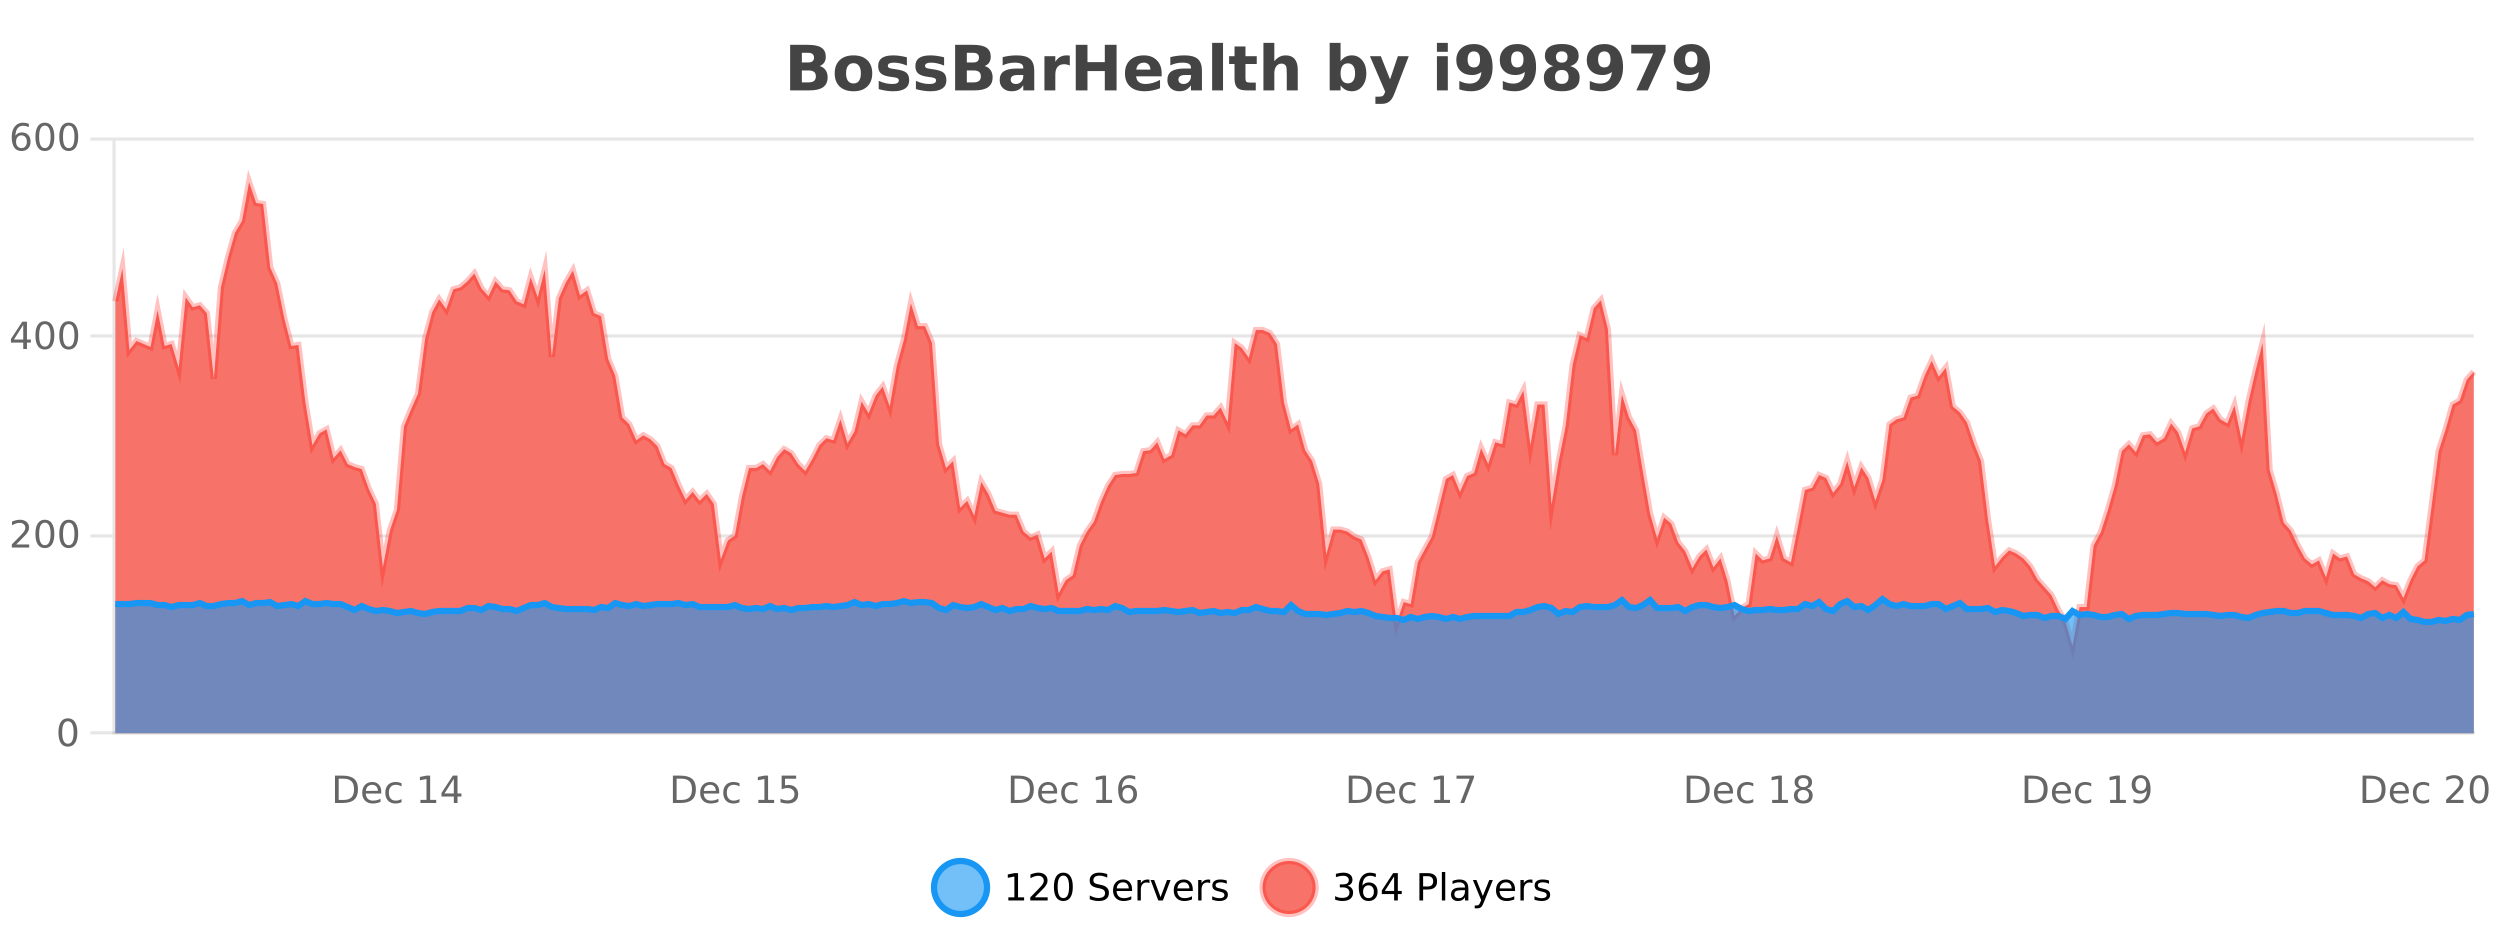
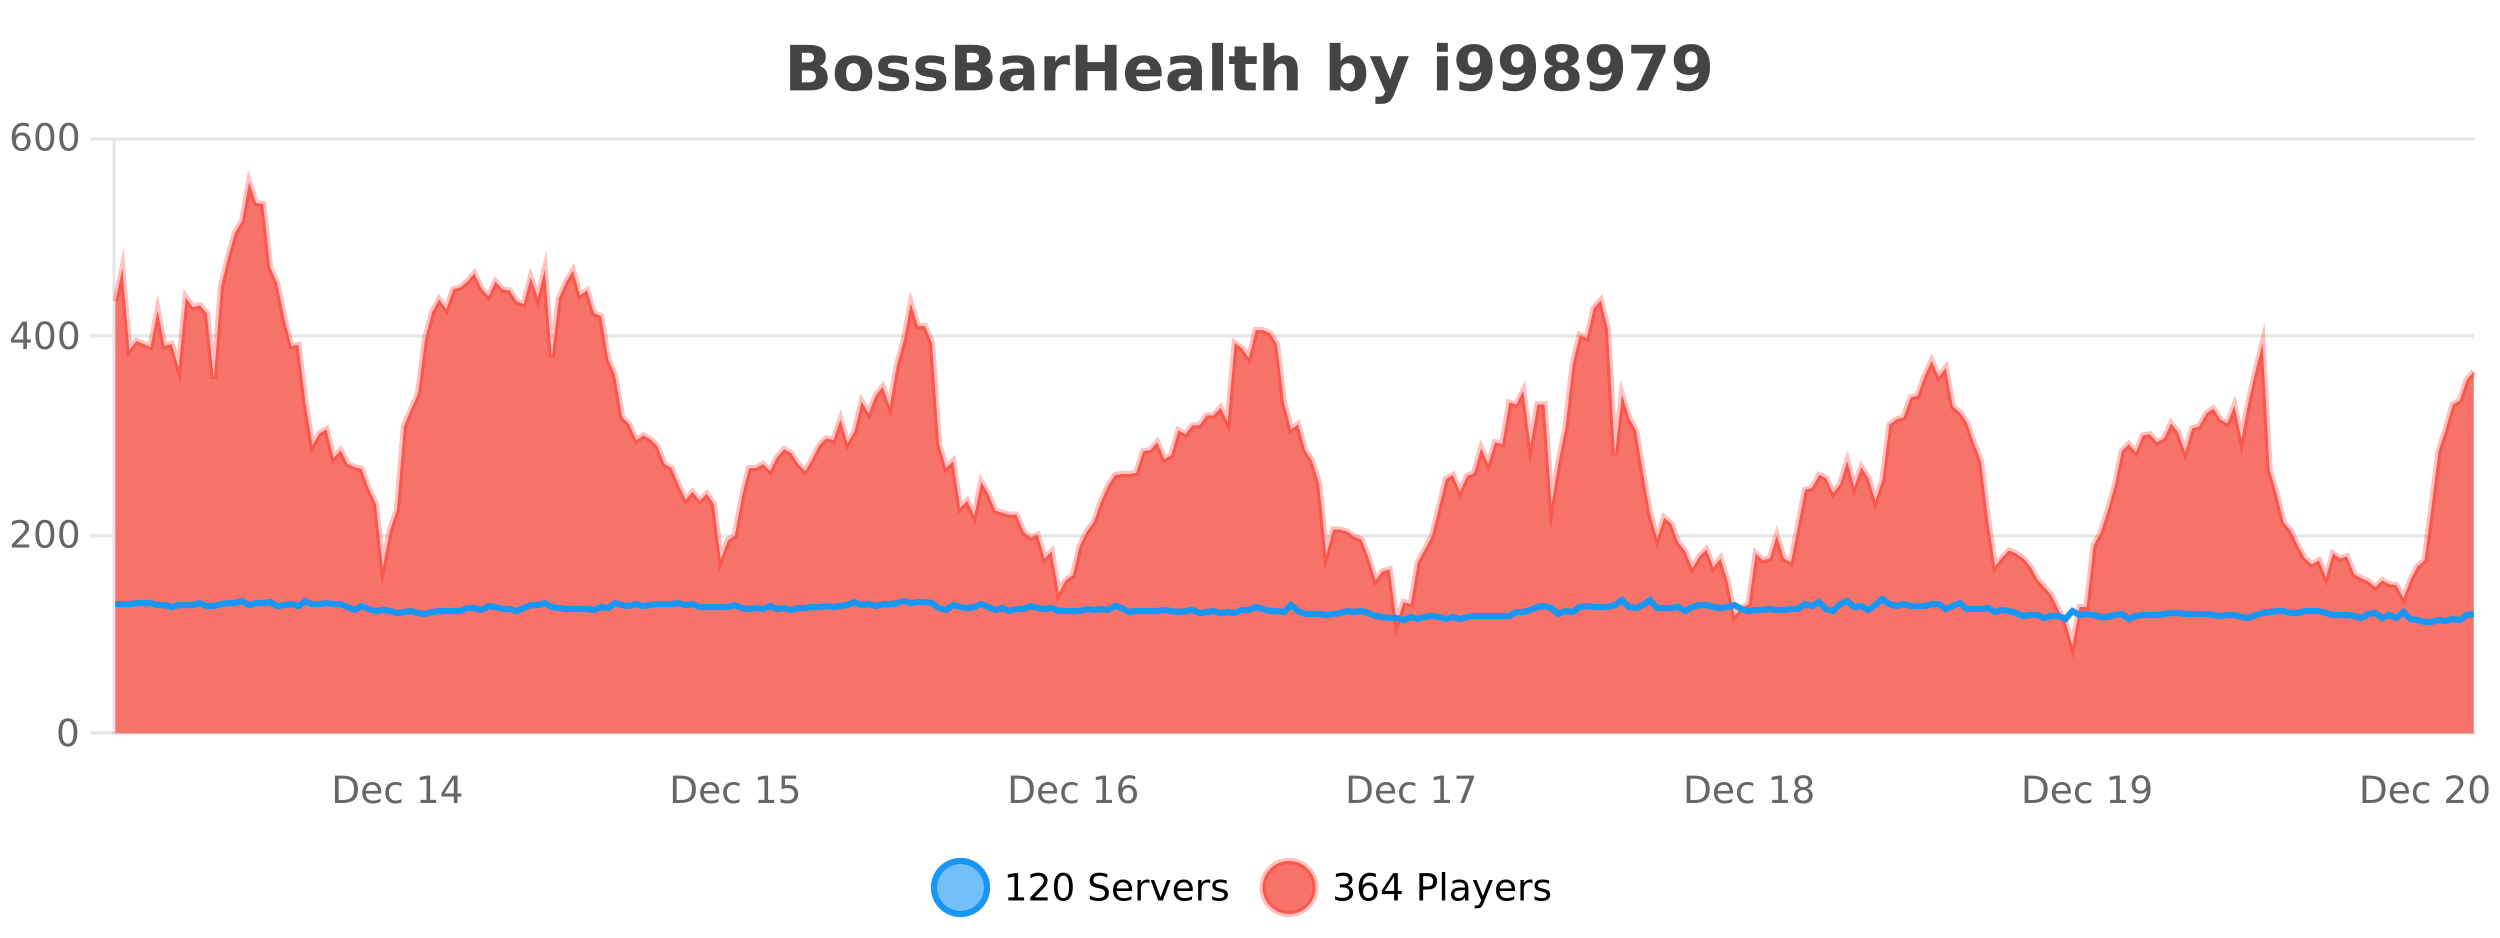
<svg xmlns="http://www.w3.org/2000/svg" width="800pt" height="300pt" viewBox="0 0 800 300" version="1.1">
  <defs>
    <clipPath id="clip1">
      <path d="M 270 263 L 345 263 L 345 300 L 270 300 Z M 270 263 " />
    </clipPath>
    <clipPath id="clip2">
      <path d="M 375 263 L 450 263 L 450 300 L 375 300 Z M 375 263 " />
    </clipPath>
    <clipPath id="clip3">
      <path d="M 36.906 58 L 791.617 58 L 791.617 234.602 L 36.906 234.602 Z M 36.906 58 " />
    </clipPath>
    <clipPath id="clip4">
      <path d="M 35.906 43 L 792.621 43 L 792.621 235 L 35.906 235 Z M 35.906 43 " />
    </clipPath>
    <clipPath id="clip5">
-       <path d="M 36.906 191 L 791.617 191 L 791.617 234.602 L 36.906 234.602 Z M 36.906 191 " />
-     </clipPath>
+       </clipPath>
    <clipPath id="clip6">
      <path d="M 35.906 163 L 792.621 163 L 792.621 228 L 35.906 228 Z M 35.906 163 " />
    </clipPath>
  </defs>
  <g id="surface2619146">
    <rect x="0" y="0" width="800" height="300" style="fill:rgb(100%,100%,100%);fill-opacity:1;stroke:none;" />
    <path style="fill:none;stroke-width:1;stroke-linecap:butt;stroke-linejoin:miter;stroke:rgb(0%,0%,0%);stroke-opacity:0.098;stroke-miterlimit:10;" d="M 37 234.5 L 791.617 234.5 " />
    <path style="fill:none;stroke-width:1;stroke-linecap:butt;stroke-linejoin:miter;stroke:rgb(0%,0%,0%);stroke-opacity:0.098;stroke-miterlimit:10;" d="M 28.906 234.5 L 36 234.5 " />
    <path style="fill:none;stroke-width:1;stroke-linecap:butt;stroke-linejoin:miter;stroke:rgb(0%,0%,0%);stroke-opacity:0.098;stroke-miterlimit:10;" d="M 37 171.5 L 791.617 171.5 " />
    <path style="fill:none;stroke-width:1;stroke-linecap:butt;stroke-linejoin:miter;stroke:rgb(0%,0%,0%);stroke-opacity:0.098;stroke-miterlimit:10;" d="M 28.906 171.5 L 36 171.5 " />
    <path style="fill:none;stroke-width:1;stroke-linecap:butt;stroke-linejoin:miter;stroke:rgb(0%,0%,0%);stroke-opacity:0.098;stroke-miterlimit:10;" d="M 37 107.5 L 791.617 107.5 " />
    <path style="fill:none;stroke-width:1;stroke-linecap:butt;stroke-linejoin:miter;stroke:rgb(0%,0%,0%);stroke-opacity:0.098;stroke-miterlimit:10;" d="M 28.906 107.5 L 36 107.5 " />
    <path style="fill:none;stroke-width:1;stroke-linecap:butt;stroke-linejoin:miter;stroke:rgb(0%,0%,0%);stroke-opacity:0.098;stroke-miterlimit:10;" d="M 37 44.5 L 791.617 44.5 " />
    <path style="fill:none;stroke-width:1;stroke-linecap:butt;stroke-linejoin:miter;stroke:rgb(0%,0%,0%);stroke-opacity:0.098;stroke-miterlimit:10;" d="M 28.906 44.5 L 36 44.5 " />
    <path style=" stroke:none;fill-rule:nonzero;fill:rgb(9.02%,58.824%,95.294%);fill-opacity:0.6;" d="M 315.852 284 C 315.852 288.688 312.055 292.484 307.367 292.484 C 302.684 292.484 298.883 288.688 298.883 284 C 298.883 279.312 302.684 275.516 307.367 275.516 C 312.055 275.516 315.852 279.312 315.852 284 Z M 315.852 284 " />
    <g clip-path="url(#clip1)" clip-rule="nonzero">
      <path style="fill:none;stroke-width:2;stroke-linecap:butt;stroke-linejoin:miter;stroke:rgb(9.02%,58.824%,95.294%);stroke-opacity:1;stroke-miterlimit:10;" d="M 315.852 284 C 315.852 288.688 312.055 292.484 307.367 292.484 C 302.684 292.484 298.883 288.688 298.883 284 C 298.883 279.312 302.684 275.516 307.367 275.516 C 312.055 275.516 315.852 279.312 315.852 284 Z M 315.852 284 " />
    </g>
    <path style=" stroke:none;fill-rule:nonzero;fill:rgb(0%,0%,0%);fill-opacity:1;" d="M 322.664 287.156 L 324.602 287.156 L 324.602 280.484 L 322.492 280.906 L 322.492 279.828 L 324.586 279.406 L 325.773 279.406 L 325.773 287.156 L 327.711 287.156 L 327.711 288.156 L 322.664 288.156 Z M 331.113 287.156 L 335.254 287.156 L 335.254 288.156 L 329.691 288.156 L 329.691 287.156 C 330.137 286.699 330.746 286.078 331.52 285.297 C 332.301 284.508 332.789 283.996 332.988 283.766 C 333.371 283.352 333.637 282.996 333.785 282.703 C 333.941 282.402 334.02 282.109 334.02 281.828 C 334.02 281.359 333.852 280.98 333.52 280.688 C 333.195 280.398 332.773 280.25 332.254 280.25 C 331.879 280.25 331.48 280.312 331.066 280.438 C 330.66 280.562 330.223 280.762 329.754 281.031 L 329.754 279.828 C 330.23 279.641 330.676 279.5 331.082 279.406 C 331.496 279.305 331.879 279.25 332.223 279.25 C 333.129 279.25 333.852 279.48 334.395 279.938 C 334.934 280.387 335.207 280.992 335.207 281.75 C 335.207 282.105 335.137 282.445 335.004 282.766 C 334.867 283.09 334.621 283.469 334.27 283.906 C 334.164 284.023 333.852 284.352 333.332 284.891 C 332.809 285.434 332.07 286.188 331.113 287.156 Z M 340.266 280.188 C 339.66 280.188 339.203 280.492 338.891 281.094 C 338.586 281.688 338.438 282.59 338.438 283.797 C 338.438 284.996 338.586 285.898 338.891 286.5 C 339.203 287.094 339.66 287.391 340.266 287.391 C 340.879 287.391 341.336 287.094 341.641 286.5 C 341.953 285.898 342.109 284.996 342.109 283.797 C 342.109 282.59 341.953 281.688 341.641 281.094 C 341.336 280.492 340.879 280.188 340.266 280.188 Z M 340.266 279.25 C 341.242 279.25 341.992 279.641 342.516 280.422 C 343.035 281.195 343.297 282.32 343.297 283.797 C 343.297 285.266 343.035 286.391 342.516 287.172 C 341.992 287.945 341.242 288.328 340.266 288.328 C 339.285 288.328 338.535 287.945 338.016 287.172 C 337.504 286.391 337.25 285.266 337.25 283.797 C 337.25 282.32 337.504 281.195 338.016 280.422 C 338.535 279.641 339.285 279.25 340.266 279.25 Z M 354.32 279.688 L 354.32 280.844 C 353.871 280.637 353.445 280.48 353.039 280.375 C 352.641 280.262 352.262 280.203 351.898 280.203 C 351.25 280.203 350.75 280.328 350.398 280.578 C 350.055 280.828 349.883 281.188 349.883 281.656 C 349.883 282.043 349.996 282.336 350.227 282.531 C 350.453 282.73 350.898 282.887 351.555 283 L 352.258 283.156 C 353.141 283.324 353.793 283.621 354.211 284.047 C 354.637 284.465 354.852 285.027 354.852 285.734 C 354.852 286.59 354.562 287.234 353.992 287.672 C 353.43 288.109 352.594 288.328 351.492 288.328 C 351.086 288.328 350.648 288.281 350.18 288.188 C 349.711 288.094 349.227 287.953 348.727 287.766 L 348.727 286.547 C 349.203 286.82 349.672 287.023 350.133 287.156 C 350.602 287.293 351.055 287.359 351.492 287.359 C 352.168 287.359 352.688 287.23 353.055 286.969 C 353.43 286.699 353.617 286.32 353.617 285.828 C 353.617 285.402 353.48 285.07 353.211 284.828 C 352.949 284.578 352.516 284.398 351.914 284.281 L 351.195 284.141 C 350.309 283.965 349.668 283.688 349.273 283.312 C 348.887 282.938 348.695 282.418 348.695 281.75 C 348.695 280.969 348.965 280.359 349.508 279.922 C 350.047 279.477 350.797 279.25 351.758 279.25 C 352.172 279.25 352.59 279.289 353.008 279.359 C 353.434 279.434 353.871 279.543 354.32 279.688 Z M 362.266 284.609 L 362.266 285.125 L 357.297 285.125 C 357.348 285.875 357.57 286.445 357.969 286.828 C 358.375 287.215 358.93 287.406 359.641 287.406 C 360.055 287.406 360.457 287.359 360.844 287.266 C 361.238 287.164 361.629 287.008 362.016 286.797 L 362.016 287.828 C 361.617 287.984 361.219 288.105 360.812 288.188 C 360.406 288.281 359.992 288.328 359.578 288.328 C 358.535 288.328 357.707 288.027 357.094 287.422 C 356.477 286.809 356.172 285.98 356.172 284.938 C 356.172 283.867 356.461 283.016 357.047 282.391 C 357.629 281.758 358.41 281.438 359.391 281.438 C 360.273 281.438 360.973 281.727 361.484 282.297 C 362.004 282.859 362.266 283.633 362.266 284.609 Z M 361.188 284.281 C 361.176 283.699 361.008 283.23 360.688 282.875 C 360.363 282.523 359.938 282.344 359.406 282.344 C 358.801 282.344 358.316 282.516 357.953 282.859 C 357.598 283.203 357.395 283.684 357.344 284.297 Z M 367.836 282.594 C 367.711 282.531 367.574 282.484 367.43 282.453 C 367.293 282.414 367.137 282.391 366.961 282.391 C 366.355 282.391 365.887 282.59 365.555 282.984 C 365.23 283.383 365.07 283.953 365.07 284.703 L 365.07 288.156 L 363.992 288.156 L 363.992 281.594 L 365.07 281.594 L 365.07 282.609 C 365.297 282.215 365.594 281.922 365.961 281.734 C 366.324 281.539 366.766 281.438 367.289 281.438 C 367.359 281.438 367.438 281.445 367.523 281.453 C 367.617 281.465 367.715 281.48 367.82 281.5 Z M 368.195 281.594 L 369.336 281.594 L 371.383 287.094 L 373.445 281.594 L 374.586 281.594 L 372.117 288.156 L 370.648 288.156 Z M 381.688 284.609 L 381.688 285.125 L 376.719 285.125 C 376.77 285.875 376.992 286.445 377.391 286.828 C 377.797 287.215 378.352 287.406 379.062 287.406 C 379.477 287.406 379.879 287.359 380.266 287.266 C 380.66 287.164 381.051 287.008 381.438 286.797 L 381.438 287.828 C 381.039 287.984 380.641 288.105 380.234 288.188 C 379.828 288.281 379.414 288.328 379 288.328 C 377.957 288.328 377.129 288.027 376.516 287.422 C 375.898 286.809 375.594 285.98 375.594 284.938 C 375.594 283.867 375.883 283.016 376.469 282.391 C 377.051 281.758 377.832 281.438 378.812 281.438 C 379.695 281.438 380.395 281.727 380.906 282.297 C 381.426 282.859 381.688 283.633 381.688 284.609 Z M 380.609 284.281 C 380.598 283.699 380.43 283.23 380.109 282.875 C 379.785 282.523 379.359 282.344 378.828 282.344 C 378.223 282.344 377.738 282.516 377.375 282.859 C 377.02 283.203 376.816 283.684 376.766 284.297 Z M 387.258 282.594 C 387.133 282.531 386.996 282.484 386.852 282.453 C 386.715 282.414 386.559 282.391 386.383 282.391 C 385.777 282.391 385.309 282.59 384.977 282.984 C 384.652 283.383 384.492 283.953 384.492 284.703 L 384.492 288.156 L 383.414 288.156 L 383.414 281.594 L 384.492 281.594 L 384.492 282.609 C 384.719 282.215 385.016 281.922 385.383 281.734 C 385.746 281.539 386.188 281.438 386.711 281.438 C 386.781 281.438 386.859 281.445 386.945 281.453 C 387.039 281.465 387.137 281.48 387.242 281.5 Z M 392.562 281.781 L 392.562 282.812 C 392.258 282.656 391.941 282.543 391.609 282.469 C 391.285 282.387 390.945 282.344 390.594 282.344 C 390.062 282.344 389.66 282.43 389.391 282.594 C 389.117 282.75 388.984 282.996 388.984 283.328 C 388.984 283.578 389.078 283.777 389.266 283.922 C 389.461 284.059 389.852 284.188 390.438 284.312 L 390.797 284.406 C 391.566 284.562 392.113 284.793 392.438 285.094 C 392.758 285.398 392.922 285.812 392.922 286.344 C 392.922 286.961 392.676 287.445 392.188 287.797 C 391.707 288.152 391.047 288.328 390.203 288.328 C 389.848 288.328 389.477 288.289 389.094 288.219 C 388.719 288.156 388.32 288.059 387.906 287.922 L 387.906 286.797 C 388.301 287.008 388.691 287.164 389.078 287.266 C 389.461 287.371 389.848 287.422 390.234 287.422 C 390.734 287.422 391.117 287.34 391.391 287.172 C 391.672 286.996 391.812 286.746 391.812 286.422 C 391.812 286.133 391.711 285.906 391.516 285.75 C 391.316 285.594 390.883 285.445 390.219 285.297 L 389.844 285.219 C 389.176 285.074 388.691 284.855 388.391 284.562 C 388.098 284.273 387.953 283.875 387.953 283.375 C 387.953 282.75 388.172 282.273 388.609 281.938 C 389.047 281.605 389.664 281.438 390.469 281.438 C 390.863 281.438 391.238 281.469 391.594 281.531 C 391.945 281.586 392.27 281.668 392.562 281.781 Z M 317.367 277.016 " />
    <path style=" stroke:none;fill-rule:nonzero;fill:rgb(96.863%,44.706%,40.784%);fill-opacity:1;" d="M 420.988 284 C 420.988 288.688 417.191 292.484 412.504 292.484 C 407.82 292.484 404.02 288.688 404.02 284 C 404.02 279.312 407.82 275.516 412.504 275.516 C 417.191 275.516 420.988 279.312 420.988 284 Z M 420.988 284 " />
    <g clip-path="url(#clip2)" clip-rule="nonzero">
      <path style="fill:none;stroke-width:2;stroke-linecap:butt;stroke-linejoin:miter;stroke:rgb(100%,4.706%,0%);stroke-opacity:0.247;stroke-miterlimit:10;" d="M 420.988 284 C 420.988 288.688 417.191 292.484 412.504 292.484 C 407.82 292.484 404.02 288.688 404.02 284 C 404.02 279.312 407.82 275.516 412.504 275.516 C 417.191 275.516 420.988 279.312 420.988 284 Z M 420.988 284 " />
    </g>
    <path style=" stroke:none;fill-rule:nonzero;fill:rgb(0%,0%,0%);fill-opacity:1;" d="M 431.195 283.438 C 431.758 283.562 432.195 283.82 432.508 284.203 C 432.828 284.578 432.992 285.047 432.992 285.609 C 432.992 286.477 432.695 287.148 432.102 287.625 C 431.508 288.094 430.664 288.328 429.57 288.328 C 429.203 288.328 428.824 288.289 428.43 288.219 C 428.043 288.148 427.648 288.039 427.242 287.891 L 427.242 286.75 C 427.562 286.938 427.918 287.086 428.305 287.188 C 428.699 287.281 429.109 287.328 429.539 287.328 C 430.277 287.328 430.84 287.184 431.227 286.891 C 431.621 286.602 431.82 286.172 431.82 285.609 C 431.82 285.102 431.637 284.699 431.273 284.406 C 430.906 284.117 430.406 283.969 429.773 283.969 L 428.742 283.969 L 428.742 283 L 429.82 283 C 430.391 283 430.836 282.887 431.148 282.656 C 431.461 282.418 431.617 282.078 431.617 281.641 C 431.617 281.195 431.453 280.852 431.133 280.609 C 430.82 280.371 430.367 280.25 429.773 280.25 C 429.438 280.25 429.086 280.289 428.711 280.359 C 428.344 280.422 427.938 280.527 427.492 280.672 L 427.492 279.625 C 427.949 279.5 428.371 279.406 428.758 279.344 C 429.152 279.281 429.523 279.25 429.867 279.25 C 430.773 279.25 431.484 279.453 432.008 279.859 C 432.527 280.266 432.789 280.82 432.789 281.516 C 432.789 282.008 432.648 282.418 432.367 282.75 C 432.094 283.086 431.703 283.312 431.195 283.438 Z M 437.922 283.312 C 437.391 283.312 436.969 283.496 436.656 283.859 C 436.344 284.227 436.188 284.719 436.188 285.344 C 436.188 285.98 436.344 286.48 436.656 286.844 C 436.969 287.211 437.391 287.391 437.922 287.391 C 438.453 287.391 438.867 287.211 439.172 286.844 C 439.484 286.48 439.641 285.98 439.641 285.344 C 439.641 284.719 439.484 284.227 439.172 283.859 C 438.867 283.496 438.453 283.312 437.922 283.312 Z M 440.266 279.594 L 440.266 280.672 C 439.961 280.539 439.66 280.434 439.359 280.359 C 439.055 280.289 438.758 280.25 438.469 280.25 C 437.688 280.25 437.086 280.516 436.672 281.047 C 436.266 281.57 436.031 282.359 435.969 283.422 C 436.195 283.09 436.484 282.836 436.828 282.656 C 437.18 282.469 437.566 282.375 437.984 282.375 C 438.859 282.375 439.551 282.641 440.062 283.172 C 440.57 283.703 440.828 284.43 440.828 285.344 C 440.828 286.25 440.562 286.977 440.031 287.516 C 439.5 288.059 438.797 288.328 437.922 288.328 C 436.898 288.328 436.125 287.945 435.594 287.172 C 435.062 286.391 434.797 285.266 434.797 283.797 C 434.797 282.414 435.125 281.309 435.781 280.484 C 436.438 279.664 437.316 279.25 438.422 279.25 C 438.711 279.25 439.008 279.281 439.312 279.344 C 439.613 279.398 439.93 279.48 440.266 279.594 Z M 446.117 280.438 L 443.133 285.109 L 446.117 285.109 Z M 445.805 279.406 L 447.305 279.406 L 447.305 285.109 L 448.555 285.109 L 448.555 286.094 L 447.305 286.094 L 447.305 288.156 L 446.117 288.156 L 446.117 286.094 L 442.18 286.094 L 442.18 284.953 Z M 455.398 280.375 L 455.398 283.672 L 456.883 283.672 C 457.434 283.672 457.859 283.531 458.164 283.25 C 458.465 282.961 458.617 282.547 458.617 282.016 C 458.617 281.496 458.465 281.094 458.164 280.812 C 457.859 280.523 457.434 280.375 456.883 280.375 Z M 454.211 279.406 L 456.883 279.406 C 457.871 279.406 458.617 279.633 459.117 280.078 C 459.617 280.516 459.867 281.164 459.867 282.016 C 459.867 282.883 459.617 283.539 459.117 283.984 C 458.617 284.422 457.871 284.641 456.883 284.641 L 455.398 284.641 L 455.398 288.156 L 454.211 288.156 Z M 461.398 279.031 L 462.477 279.031 L 462.477 288.156 L 461.398 288.156 Z M 467.719 284.859 C 466.852 284.859 466.25 284.961 465.906 285.156 C 465.57 285.355 465.406 285.695 465.406 286.172 C 465.406 286.559 465.531 286.867 465.781 287.094 C 466.039 287.312 466.383 287.422 466.812 287.422 C 467.414 287.422 467.895 287.215 468.25 286.797 C 468.613 286.371 468.797 285.805 468.797 285.094 L 468.797 284.859 Z M 469.875 284.406 L 469.875 288.156 L 468.797 288.156 L 468.797 287.156 C 468.547 287.555 468.238 287.852 467.875 288.047 C 467.508 288.234 467.062 288.328 466.531 288.328 C 465.852 288.328 465.316 288.141 464.922 287.766 C 464.523 287.383 464.328 286.875 464.328 286.25 C 464.328 285.512 464.57 284.953 465.062 284.578 C 465.562 284.203 466.301 284.016 467.281 284.016 L 468.797 284.016 L 468.797 283.906 C 468.797 283.406 468.629 283.023 468.297 282.75 C 467.973 282.48 467.52 282.344 466.938 282.344 C 466.562 282.344 466.191 282.391 465.828 282.484 C 465.473 282.578 465.133 282.715 464.812 282.891 L 464.812 281.891 C 465.207 281.734 465.586 281.621 465.953 281.547 C 466.328 281.477 466.691 281.438 467.047 281.438 C 467.992 281.438 468.703 281.684 469.172 282.172 C 469.641 282.664 469.875 283.406 469.875 284.406 Z M 474.82 288.766 C 474.516 289.547 474.219 290.055 473.93 290.297 C 473.637 290.535 473.25 290.656 472.773 290.656 L 471.914 290.656 L 471.914 289.75 L 472.539 289.75 C 472.84 289.75 473.07 289.676 473.227 289.531 C 473.391 289.395 473.574 289.066 473.773 288.547 L 473.977 288.047 L 471.32 281.594 L 472.461 281.594 L 474.508 286.719 L 476.57 281.594 L 477.711 281.594 Z M 484.812 284.609 L 484.812 285.125 L 479.844 285.125 C 479.895 285.875 480.117 286.445 480.516 286.828 C 480.922 287.215 481.477 287.406 482.188 287.406 C 482.602 287.406 483.004 287.359 483.391 287.266 C 483.785 287.164 484.176 287.008 484.562 286.797 L 484.562 287.828 C 484.164 287.984 483.766 288.105 483.359 288.188 C 482.953 288.281 482.539 288.328 482.125 288.328 C 481.082 288.328 480.254 288.027 479.641 287.422 C 479.023 286.809 478.719 285.98 478.719 284.938 C 478.719 283.867 479.008 283.016 479.594 282.391 C 480.176 281.758 480.957 281.438 481.938 281.438 C 482.82 281.438 483.52 281.727 484.031 282.297 C 484.551 282.859 484.812 283.633 484.812 284.609 Z M 483.734 284.281 C 483.723 283.699 483.555 283.23 483.234 282.875 C 482.91 282.523 482.484 282.344 481.953 282.344 C 481.348 282.344 480.863 282.516 480.5 282.859 C 480.145 283.203 479.941 283.684 479.891 284.297 Z M 490.383 282.594 C 490.258 282.531 490.121 282.484 489.977 282.453 C 489.84 282.414 489.684 282.391 489.508 282.391 C 488.902 282.391 488.434 282.59 488.102 282.984 C 487.777 283.383 487.617 283.953 487.617 284.703 L 487.617 288.156 L 486.539 288.156 L 486.539 281.594 L 487.617 281.594 L 487.617 282.609 C 487.844 282.215 488.141 281.922 488.508 281.734 C 488.871 281.539 489.312 281.438 489.836 281.438 C 489.906 281.438 489.984 281.445 490.07 281.453 C 490.164 281.465 490.262 281.48 490.367 281.5 Z M 495.691 281.781 L 495.691 282.812 C 495.387 282.656 495.07 282.543 494.738 282.469 C 494.414 282.387 494.074 282.344 493.723 282.344 C 493.191 282.344 492.789 282.43 492.52 282.594 C 492.246 282.75 492.113 282.996 492.113 283.328 C 492.113 283.578 492.207 283.777 492.395 283.922 C 492.59 284.059 492.98 284.188 493.566 284.312 L 493.926 284.406 C 494.695 284.562 495.242 284.793 495.566 285.094 C 495.887 285.398 496.051 285.812 496.051 286.344 C 496.051 286.961 495.805 287.445 495.316 287.797 C 494.836 288.152 494.176 288.328 493.332 288.328 C 492.977 288.328 492.605 288.289 492.223 288.219 C 491.848 288.156 491.449 288.059 491.035 287.922 L 491.035 286.797 C 491.43 287.008 491.82 287.164 492.207 287.266 C 492.59 287.371 492.977 287.422 493.363 287.422 C 493.863 287.422 494.246 287.34 494.52 287.172 C 494.801 286.996 494.941 286.746 494.941 286.422 C 494.941 286.133 494.84 285.906 494.645 285.75 C 494.445 285.594 494.012 285.445 493.348 285.297 L 492.973 285.219 C 492.305 285.074 491.82 284.855 491.52 284.562 C 491.227 284.273 491.082 283.875 491.082 283.375 C 491.082 282.75 491.301 282.273 491.738 281.938 C 492.176 281.605 492.793 281.438 493.598 281.438 C 493.992 281.438 494.367 281.469 494.723 281.531 C 495.074 281.586 495.398 281.668 495.691 281.781 Z M 422.504 277.016 " />
    <path style=" stroke:none;fill-rule:nonzero;fill:rgb(26.667%,26.667%,26.667%);fill-opacity:1;" d="M 258.672 19.984 C 259.266 19.984 259.711 19.855 260.016 19.594 C 260.328 19.336 260.484 18.949 260.484 18.438 C 260.484 17.938 260.328 17.559 260.016 17.297 C 259.711 17.039 259.266 16.906 258.672 16.906 L 256.594 16.906 L 256.594 19.984 Z M 258.797 26.359 C 259.555 26.359 260.125 26.203 260.5 25.891 C 260.883 25.57 261.078 25.086 261.078 24.438 C 261.078 23.805 260.891 23.328 260.516 23.016 C 260.141 22.703 259.566 22.547 258.797 22.547 L 256.594 22.547 L 256.594 26.359 Z M 262.297 21.125 C 263.109 21.355 263.734 21.789 264.172 22.422 C 264.617 23.047 264.844 23.82 264.844 24.734 C 264.844 26.141 264.363 27.195 263.406 27.891 C 262.457 28.578 261.016 28.922 259.078 28.922 L 252.844 28.922 L 252.844 14.344 L 258.484 14.344 C 260.504 14.344 261.969 14.652 262.875 15.266 C 263.789 15.871 264.25 16.852 264.25 18.203 C 264.25 18.914 264.082 19.516 263.75 20.016 C 263.414 20.508 262.93 20.875 262.297 21.125 Z M 273.133 20.219 C 272.352 20.219 271.758 20.5 271.352 21.062 C 270.945 21.617 270.742 22.418 270.742 23.469 C 270.742 24.512 270.945 25.312 271.352 25.875 C 271.758 26.43 272.352 26.703 273.133 26.703 C 273.891 26.703 274.469 26.43 274.867 25.875 C 275.273 25.312 275.477 24.512 275.477 23.469 C 275.477 22.418 275.273 21.617 274.867 21.062 C 274.469 20.5 273.891 20.219 273.133 20.219 Z M 273.133 17.719 C 275.008 17.719 276.469 18.23 277.523 19.25 C 278.586 20.262 279.117 21.668 279.117 23.469 C 279.117 25.262 278.586 26.668 277.523 27.688 C 276.469 28.699 275.008 29.203 273.133 29.203 C 271.234 29.203 269.758 28.699 268.695 27.688 C 267.633 26.668 267.102 25.262 267.102 23.469 C 267.102 21.668 267.633 20.262 268.695 19.25 C 269.758 18.23 271.234 17.719 273.133 17.719 Z M 290.203 18.328 L 290.203 20.984 C 289.461 20.672 288.742 20.438 288.047 20.281 C 287.348 20.125 286.688 20.047 286.062 20.047 C 285.406 20.047 284.914 20.133 284.594 20.297 C 284.27 20.465 284.109 20.719 284.109 21.062 C 284.109 21.344 284.227 21.559 284.469 21.703 C 284.719 21.852 285.156 21.961 285.781 22.031 L 286.406 22.125 C 288.195 22.355 289.398 22.73 290.016 23.25 C 290.629 23.773 290.938 24.59 290.938 25.703 C 290.938 26.871 290.504 27.746 289.641 28.328 C 288.785 28.914 287.508 29.203 285.812 29.203 C 285.082 29.203 284.332 29.145 283.562 29.031 C 282.789 28.918 282 28.746 281.188 28.516 L 281.188 25.859 C 281.883 26.203 282.598 26.461 283.328 26.625 C 284.055 26.793 284.801 26.875 285.562 26.875 C 286.25 26.875 286.766 26.781 287.109 26.594 C 287.453 26.406 287.625 26.125 287.625 25.75 C 287.625 25.438 287.504 25.211 287.266 25.062 C 287.023 24.906 286.551 24.789 285.844 24.703 L 285.234 24.625 C 283.672 24.43 282.578 24.07 281.953 23.547 C 281.328 23.016 281.016 22.215 281.016 21.141 C 281.016 19.984 281.41 19.125 282.203 18.562 C 283.004 18 284.223 17.719 285.859 17.719 C 286.504 17.719 287.18 17.773 287.891 17.875 C 288.598 17.969 289.367 18.121 290.203 18.328 Z M 302.109 18.328 L 302.109 20.984 C 301.367 20.672 300.648 20.438 299.953 20.281 C 299.254 20.125 298.594 20.047 297.969 20.047 C 297.312 20.047 296.82 20.133 296.5 20.297 C 296.176 20.465 296.016 20.719 296.016 21.062 C 296.016 21.344 296.133 21.559 296.375 21.703 C 296.625 21.852 297.062 21.961 297.688 22.031 L 298.312 22.125 C 300.102 22.355 301.305 22.73 301.922 23.25 C 302.535 23.773 302.844 24.59 302.844 25.703 C 302.844 26.871 302.41 27.746 301.547 28.328 C 300.691 28.914 299.414 29.203 297.719 29.203 C 296.988 29.203 296.238 29.145 295.469 29.031 C 294.695 28.918 293.906 28.746 293.094 28.516 L 293.094 25.859 C 293.789 26.203 294.504 26.461 295.234 26.625 C 295.961 26.793 296.707 26.875 297.469 26.875 C 298.156 26.875 298.672 26.781 299.016 26.594 C 299.359 26.406 299.531 26.125 299.531 25.75 C 299.531 25.438 299.41 25.211 299.172 25.062 C 298.93 24.906 298.457 24.789 297.75 24.703 L 297.141 24.625 C 295.578 24.43 294.484 24.07 293.859 23.547 C 293.234 23.016 292.922 22.215 292.922 21.141 C 292.922 19.984 293.316 19.125 294.109 18.562 C 294.91 18 296.129 17.719 297.766 17.719 C 298.41 17.719 299.086 17.773 299.797 17.875 C 300.504 17.969 301.273 18.121 302.109 18.328 Z M 311.465 19.984 C 312.059 19.984 312.504 19.855 312.809 19.594 C 313.121 19.336 313.277 18.949 313.277 18.438 C 313.277 17.938 313.121 17.559 312.809 17.297 C 312.504 17.039 312.059 16.906 311.465 16.906 L 309.387 16.906 L 309.387 19.984 Z M 311.59 26.359 C 312.348 26.359 312.918 26.203 313.293 25.891 C 313.676 25.57 313.871 25.086 313.871 24.438 C 313.871 23.805 313.684 23.328 313.309 23.016 C 312.934 22.703 312.359 22.547 311.59 22.547 L 309.387 22.547 L 309.387 26.359 Z M 315.09 21.125 C 315.902 21.355 316.527 21.789 316.965 22.422 C 317.41 23.047 317.637 23.82 317.637 24.734 C 317.637 26.141 317.156 27.195 316.199 27.891 C 315.25 28.578 313.809 28.922 311.871 28.922 L 305.637 28.922 L 305.637 14.344 L 311.277 14.344 C 313.297 14.344 314.762 14.652 315.668 15.266 C 316.582 15.871 317.043 16.852 317.043 18.203 C 317.043 18.914 316.875 19.516 316.543 20.016 C 316.207 20.508 315.723 20.875 315.09 21.125 Z M 325.617 24 C 324.887 24 324.34 24.125 323.977 24.375 C 323.609 24.617 323.43 24.98 323.43 25.469 C 323.43 25.906 323.574 26.25 323.867 26.5 C 324.168 26.75 324.578 26.875 325.102 26.875 C 325.758 26.875 326.309 26.641 326.758 26.172 C 327.215 25.703 327.445 25.117 327.445 24.406 L 327.445 24 Z M 330.961 22.688 L 330.961 28.922 L 327.445 28.922 L 327.445 27.297 C 326.977 27.965 326.445 28.449 325.852 28.75 C 325.266 29.051 324.555 29.203 323.711 29.203 C 322.586 29.203 321.668 28.875 320.961 28.219 C 320.25 27.555 319.898 26.695 319.898 25.641 C 319.898 24.359 320.336 23.422 321.211 22.828 C 322.094 22.227 323.484 21.922 325.383 21.922 L 327.445 21.922 L 327.445 21.641 C 327.445 21.09 327.227 20.688 326.789 20.438 C 326.352 20.18 325.668 20.047 324.742 20.047 C 323.992 20.047 323.293 20.125 322.648 20.281 C 322 20.43 321.402 20.648 320.852 20.938 L 320.852 18.281 C 321.602 18.094 322.352 17.953 323.102 17.859 C 323.859 17.766 324.621 17.719 325.383 17.719 C 327.352 17.719 328.773 18.109 329.648 18.891 C 330.523 19.664 330.961 20.93 330.961 22.688 Z M 342.344 20.969 C 342.031 20.824 341.723 20.719 341.422 20.656 C 341.117 20.586 340.816 20.547 340.516 20.547 C 339.609 20.547 338.91 20.836 338.422 21.406 C 337.941 21.98 337.703 22.805 337.703 23.875 L 337.703 28.922 L 334.219 28.922 L 334.219 17.984 L 337.703 17.984 L 337.703 19.781 C 338.148 19.062 338.664 18.543 339.25 18.219 C 339.832 17.887 340.531 17.719 341.344 17.719 C 341.469 17.719 341.598 17.727 341.734 17.734 C 341.867 17.746 342.066 17.766 342.328 17.797 Z M 344.242 14.344 L 347.992 14.344 L 347.992 19.891 L 353.539 19.891 L 353.539 14.344 L 357.305 14.344 L 357.305 28.922 L 353.539 28.922 L 353.539 22.734 L 347.992 22.734 L 347.992 28.922 L 344.242 28.922 Z M 371.727 23.422 L 371.727 24.422 L 363.555 24.422 C 363.637 25.246 363.934 25.859 364.445 26.266 C 364.953 26.672 365.664 26.875 366.57 26.875 C 367.309 26.875 368.062 26.766 368.836 26.547 C 369.605 26.328 370.398 26 371.211 25.562 L 371.211 28.25 C 370.387 28.562 369.559 28.797 368.727 28.953 C 367.902 29.117 367.078 29.203 366.258 29.203 C 364.277 29.203 362.734 28.703 361.633 27.703 C 360.539 26.695 359.992 25.281 359.992 23.469 C 359.992 21.68 360.527 20.273 361.602 19.25 C 362.684 18.23 364.168 17.719 366.055 17.719 C 367.773 17.719 369.148 18.242 370.18 19.281 C 371.211 20.312 371.727 21.695 371.727 23.422 Z M 368.133 22.266 C 368.133 21.602 367.938 21.062 367.555 20.656 C 367.168 20.25 366.664 20.047 366.039 20.047 C 365.359 20.047 364.809 20.242 364.383 20.625 C 363.965 21 363.703 21.547 363.602 22.266 Z M 379.277 24 C 378.547 24 378 24.125 377.637 24.375 C 377.27 24.617 377.09 24.98 377.09 25.469 C 377.09 25.906 377.234 26.25 377.527 26.5 C 377.828 26.75 378.238 26.875 378.762 26.875 C 379.418 26.875 379.969 26.641 380.418 26.172 C 380.875 25.703 381.105 25.117 381.105 24.406 L 381.105 24 Z M 384.621 22.688 L 384.621 28.922 L 381.105 28.922 L 381.105 27.297 C 380.637 27.965 380.105 28.449 379.512 28.75 C 378.926 29.051 378.215 29.203 377.371 29.203 C 376.246 29.203 375.328 28.875 374.621 28.219 C 373.91 27.555 373.559 26.695 373.559 25.641 C 373.559 24.359 373.996 23.422 374.871 22.828 C 375.754 22.227 377.145 21.922 379.043 21.922 L 381.105 21.922 L 381.105 21.641 C 381.105 21.09 380.887 20.688 380.449 20.438 C 380.012 20.18 379.328 20.047 378.402 20.047 C 377.652 20.047 376.953 20.125 376.309 20.281 C 375.66 20.43 375.062 20.648 374.512 20.938 L 374.512 18.281 C 375.262 18.094 376.012 17.953 376.762 17.859 C 377.52 17.766 378.281 17.719 379.043 17.719 C 381.012 17.719 382.434 18.109 383.309 18.891 C 384.184 19.664 384.621 20.93 384.621 22.688 Z M 387.883 13.719 L 391.367 13.719 L 391.367 28.922 L 387.883 28.922 Z M 398.551 14.875 L 398.551 17.984 L 402.16 17.984 L 402.16 20.484 L 398.551 20.484 L 398.551 25.125 C 398.551 25.637 398.648 25.98 398.848 26.156 C 399.055 26.336 399.457 26.422 400.051 26.422 L 401.848 26.422 L 401.848 28.922 L 398.848 28.922 C 397.473 28.922 396.492 28.637 395.91 28.062 C 395.336 27.48 395.051 26.5 395.051 25.125 L 395.051 20.484 L 393.316 20.484 L 393.316 17.984 L 395.051 17.984 L 395.051 14.875 Z M 415.281 22.266 L 415.281 28.922 L 411.766 28.922 L 411.766 23.844 C 411.766 22.887 411.742 22.23 411.703 21.875 C 411.66 21.512 411.586 21.246 411.484 21.078 C 411.348 20.852 411.16 20.672 410.922 20.547 C 410.691 20.422 410.426 20.359 410.125 20.359 C 409.395 20.359 408.82 20.641 408.406 21.203 C 407.988 21.766 407.781 22.547 407.781 23.547 L 407.781 28.922 L 404.297 28.922 L 404.297 13.719 L 407.781 13.719 L 407.781 19.578 C 408.312 18.945 408.875 18.477 409.469 18.172 C 410.062 17.871 410.711 17.719 411.422 17.719 C 412.691 17.719 413.648 18.109 414.297 18.891 C 414.953 19.664 415.281 20.789 415.281 22.266 Z M 431.312 26.672 C 432.062 26.672 432.633 26.402 433.031 25.859 C 433.426 25.309 433.625 24.512 433.625 23.469 C 433.625 22.43 433.426 21.637 433.031 21.094 C 432.633 20.543 432.062 20.266 431.312 20.266 C 430.562 20.266 429.984 20.543 429.578 21.094 C 429.18 21.637 428.984 22.43 428.984 23.469 C 428.984 24.5 429.18 25.293 429.578 25.844 C 429.984 26.398 430.562 26.672 431.312 26.672 Z M 428.984 19.578 C 429.473 18.945 430.008 18.477 430.594 18.172 C 431.176 17.871 431.848 17.719 432.609 17.719 C 433.961 17.719 435.07 18.258 435.938 19.328 C 436.801 20.402 437.234 21.781 437.234 23.469 C 437.234 25.148 436.801 26.523 435.938 27.594 C 435.07 28.668 433.961 29.203 432.609 29.203 C 431.848 29.203 431.176 29.051 430.594 28.75 C 430.008 28.449 429.473 27.98 428.984 27.344 L 428.984 28.922 L 425.5 28.922 L 425.5 13.719 L 428.984 13.719 Z M 438.379 17.984 L 441.863 17.984 L 444.816 25.406 L 447.316 17.984 L 450.801 17.984 L 446.207 29.953 C 445.746 31.172 445.207 32.02 444.582 32.5 C 443.965 32.988 443.16 33.234 442.16 33.234 L 440.129 33.234 L 440.129 30.938 L 441.223 30.938 C 441.816 30.938 442.246 30.844 442.52 30.656 C 442.789 30.469 442.996 30.129 443.145 29.641 L 443.254 29.344 Z M 459.816 17.984 L 463.301 17.984 L 463.301 28.922 L 459.816 28.922 Z M 459.816 13.719 L 463.301 13.719 L 463.301 16.578 L 459.816 16.578 Z M 466.984 28.594 L 466.984 25.906 C 467.586 26.188 468.16 26.402 468.703 26.547 C 469.254 26.684 469.797 26.75 470.328 26.75 C 471.441 26.75 472.312 26.438 472.938 25.812 C 473.562 25.188 473.93 24.266 474.047 23.047 C 473.609 23.371 473.133 23.617 472.625 23.781 C 472.125 23.938 471.582 24.016 471 24.016 C 469.508 24.016 468.305 23.586 467.391 22.719 C 466.473 21.844 466.016 20.699 466.016 19.281 C 466.016 17.711 466.523 16.453 467.547 15.516 C 468.566 14.57 469.93 14.094 471.641 14.094 C 473.547 14.094 475.02 14.734 476.062 16.016 C 477.102 17.297 477.625 19.109 477.625 21.453 C 477.625 23.871 477.016 25.766 475.797 27.141 C 474.578 28.516 472.906 29.203 470.781 29.203 C 470.102 29.203 469.453 29.148 468.828 29.047 C 468.203 28.953 467.586 28.805 466.984 28.594 Z M 471.625 21.578 C 472.281 21.578 472.773 21.367 473.109 20.938 C 473.441 20.512 473.609 19.871 473.609 19.016 C 473.609 18.172 473.441 17.539 473.109 17.109 C 472.773 16.672 472.281 16.453 471.625 16.453 C 470.969 16.453 470.473 16.672 470.141 17.109 C 469.805 17.539 469.641 18.172 469.641 19.016 C 469.641 19.871 469.805 20.512 470.141 20.938 C 470.473 21.367 470.969 21.578 471.625 21.578 Z M 480.898 28.594 L 480.898 25.906 C 481.5 26.188 482.074 26.402 482.617 26.547 C 483.168 26.684 483.711 26.75 484.242 26.75 C 485.355 26.75 486.227 26.438 486.852 25.812 C 487.477 25.188 487.844 24.266 487.961 23.047 C 487.523 23.371 487.047 23.617 486.539 23.781 C 486.039 23.938 485.496 24.016 484.914 24.016 C 483.422 24.016 482.219 23.586 481.305 22.719 C 480.387 21.844 479.93 20.699 479.93 19.281 C 479.93 17.711 480.438 16.453 481.461 15.516 C 482.48 14.57 483.844 14.094 485.555 14.094 C 487.461 14.094 488.934 14.734 489.977 16.016 C 491.016 17.297 491.539 19.109 491.539 21.453 C 491.539 23.871 490.93 25.766 489.711 27.141 C 488.492 28.516 486.82 29.203 484.695 29.203 C 484.016 29.203 483.367 29.148 482.742 29.047 C 482.117 28.953 481.5 28.805 480.898 28.594 Z M 485.539 21.578 C 486.195 21.578 486.688 21.367 487.023 20.938 C 487.355 20.512 487.523 19.871 487.523 19.016 C 487.523 18.172 487.355 17.539 487.023 17.109 C 486.688 16.672 486.195 16.453 485.539 16.453 C 484.883 16.453 484.387 16.672 484.055 17.109 C 483.719 17.539 483.555 18.172 483.555 19.016 C 483.555 19.871 483.719 20.512 484.055 20.938 C 484.387 21.367 484.883 21.578 485.539 21.578 Z M 499.785 22.391 C 499.074 22.391 498.535 22.586 498.16 22.969 C 497.785 23.355 497.598 23.906 497.598 24.625 C 497.598 25.344 497.785 25.898 498.16 26.281 C 498.535 26.656 499.074 26.844 499.785 26.844 C 500.48 26.844 501.012 26.656 501.379 26.281 C 501.754 25.898 501.941 25.344 501.941 24.625 C 501.941 23.906 501.754 23.355 501.379 22.969 C 501.012 22.586 500.48 22.391 499.785 22.391 Z M 497.035 21.156 C 496.148 20.887 495.48 20.477 495.035 19.922 C 494.586 19.371 494.363 18.684 494.363 17.859 C 494.363 16.633 494.82 15.695 495.738 15.047 C 496.652 14.402 498.004 14.078 499.785 14.078 C 501.543 14.078 502.883 14.402 503.801 15.047 C 504.715 15.684 505.176 16.621 505.176 17.859 C 505.176 18.684 504.945 19.371 504.488 19.922 C 504.039 20.477 503.371 20.887 502.488 21.156 C 503.477 21.43 504.223 21.871 504.723 22.484 C 505.23 23.102 505.488 23.875 505.488 24.812 C 505.488 26.262 505.008 27.355 504.051 28.094 C 503.09 28.836 501.668 29.203 499.785 29.203 C 497.887 29.203 496.457 28.836 495.488 28.094 C 494.52 27.355 494.035 26.262 494.035 24.812 C 494.035 23.875 494.285 23.102 494.785 22.484 C 495.293 21.871 496.043 21.43 497.035 21.156 Z M 497.91 18.234 C 497.91 18.82 498.07 19.266 498.395 19.578 C 498.715 19.891 499.18 20.047 499.785 20.047 C 500.367 20.047 500.816 19.891 501.129 19.578 C 501.449 19.266 501.613 18.82 501.613 18.234 C 501.613 17.664 501.449 17.219 501.129 16.906 C 500.816 16.594 500.367 16.438 499.785 16.438 C 499.18 16.438 498.715 16.594 498.395 16.906 C 498.07 17.219 497.91 17.664 497.91 18.234 Z M 508.734 28.594 L 508.734 25.906 C 509.336 26.188 509.91 26.402 510.453 26.547 C 511.004 26.684 511.547 26.75 512.078 26.75 C 513.191 26.75 514.062 26.438 514.688 25.812 C 515.312 25.188 515.68 24.266 515.797 23.047 C 515.359 23.371 514.883 23.617 514.375 23.781 C 513.875 23.938 513.332 24.016 512.75 24.016 C 511.258 24.016 510.055 23.586 509.141 22.719 C 508.223 21.844 507.766 20.699 507.766 19.281 C 507.766 17.711 508.273 16.453 509.297 15.516 C 510.316 14.57 511.68 14.094 513.391 14.094 C 515.297 14.094 516.77 14.734 517.812 16.016 C 518.852 17.297 519.375 19.109 519.375 21.453 C 519.375 23.871 518.766 25.766 517.547 27.141 C 516.328 28.516 514.656 29.203 512.531 29.203 C 511.852 29.203 511.203 29.148 510.578 29.047 C 509.953 28.953 509.336 28.805 508.734 28.594 Z M 513.375 21.578 C 514.031 21.578 514.523 21.367 514.859 20.938 C 515.191 20.512 515.359 19.871 515.359 19.016 C 515.359 18.172 515.191 17.539 514.859 17.109 C 514.523 16.672 514.031 16.453 513.375 16.453 C 512.719 16.453 512.223 16.672 511.891 17.109 C 511.555 17.539 511.391 18.172 511.391 19.016 C 511.391 19.871 511.555 20.512 511.891 20.938 C 512.223 21.367 512.719 21.578 513.375 21.578 Z M 521.992 14.344 L 532.977 14.344 L 532.977 16.453 L 527.289 28.922 L 523.633 28.922 L 529.008 17.109 L 521.992 17.109 Z M 536.562 28.594 L 536.562 25.906 C 537.164 26.188 537.738 26.402 538.281 26.547 C 538.832 26.684 539.375 26.75 539.906 26.75 C 541.02 26.75 541.891 26.438 542.516 25.812 C 543.141 25.188 543.508 24.266 543.625 23.047 C 543.188 23.371 542.711 23.617 542.203 23.781 C 541.703 23.938 541.16 24.016 540.578 24.016 C 539.086 24.016 537.883 23.586 536.969 22.719 C 536.051 21.844 535.594 20.699 535.594 19.281 C 535.594 17.711 536.102 16.453 537.125 15.516 C 538.145 14.57 539.508 14.094 541.219 14.094 C 543.125 14.094 544.598 14.734 545.641 16.016 C 546.68 17.297 547.203 19.109 547.203 21.453 C 547.203 23.871 546.594 25.766 545.375 27.141 C 544.156 28.516 542.484 29.203 540.359 29.203 C 539.68 29.203 539.031 29.148 538.406 29.047 C 537.781 28.953 537.164 28.805 536.562 28.594 Z M 541.203 21.578 C 541.859 21.578 542.352 21.367 542.688 20.938 C 543.02 20.512 543.188 19.871 543.188 19.016 C 543.188 18.172 543.02 17.539 542.688 17.109 C 542.352 16.672 541.859 16.453 541.203 16.453 C 540.547 16.453 540.051 16.672 539.719 17.109 C 539.383 17.539 539.219 18.172 539.219 19.016 C 539.219 19.871 539.383 20.512 539.719 20.938 C 540.051 21.367 540.547 21.578 541.203 21.578 Z M 251 10.359 " />
    <path style="fill:none;stroke-width:1;stroke-linecap:butt;stroke-linejoin:miter;stroke:rgb(0%,0%,0%);stroke-opacity:0.098;stroke-miterlimit:10;" d="M 36 234.5 L 792 234.5 " />
    <path style=" stroke:none;fill-rule:nonzero;fill:rgb(40%,40%,40%);fill-opacity:1;" d="M 108.379 249.172 L 108.379 255.984 L 109.816 255.984 C 111.023 255.984 111.902 255.715 112.457 255.172 C 113.02 254.621 113.301 253.75 113.301 252.562 C 113.301 251.398 113.02 250.543 112.457 250 C 111.902 249.449 111.023 249.172 109.816 249.172 Z M 107.191 248.203 L 109.629 248.203 C 111.324 248.203 112.57 248.559 113.363 249.266 C 114.152 249.965 114.551 251.062 114.551 252.562 C 114.551 254.074 114.148 255.184 113.348 255.891 C 112.555 256.602 111.316 256.953 109.629 256.953 L 107.191 256.953 Z M 122.008 253.406 L 122.008 253.922 L 117.039 253.922 C 117.09 254.672 117.312 255.242 117.711 255.625 C 118.117 256.012 118.672 256.203 119.383 256.203 C 119.797 256.203 120.199 256.156 120.586 256.062 C 120.98 255.961 121.371 255.805 121.758 255.594 L 121.758 256.625 C 121.359 256.781 120.961 256.902 120.555 256.984 C 120.148 257.078 119.734 257.125 119.32 257.125 C 118.277 257.125 117.449 256.824 116.836 256.219 C 116.219 255.605 115.914 254.777 115.914 253.734 C 115.914 252.664 116.203 251.812 116.789 251.188 C 117.371 250.555 118.152 250.234 119.133 250.234 C 120.016 250.234 120.715 250.523 121.227 251.094 C 121.746 251.656 122.008 252.43 122.008 253.406 Z M 120.93 253.078 C 120.918 252.496 120.75 252.027 120.43 251.672 C 120.105 251.32 119.68 251.141 119.148 251.141 C 118.543 251.141 118.059 251.312 117.695 251.656 C 117.34 252 117.137 252.48 117.086 253.094 Z M 128.5 250.641 L 128.5 251.656 C 128.188 251.48 127.879 251.352 127.578 251.266 C 127.273 251.184 126.969 251.141 126.656 251.141 C 125.945 251.141 125.398 251.367 125.016 251.812 C 124.629 252.25 124.438 252.871 124.438 253.672 C 124.438 254.477 124.629 255.102 125.016 255.547 C 125.398 255.984 125.945 256.203 126.656 256.203 C 126.969 256.203 127.273 256.164 127.578 256.078 C 127.879 255.996 128.188 255.871 128.5 255.703 L 128.5 256.703 C 128.195 256.84 127.883 256.945 127.562 257.016 C 127.238 257.086 126.895 257.125 126.531 257.125 C 125.539 257.125 124.754 256.82 124.172 256.203 C 123.586 255.578 123.297 254.734 123.297 253.672 C 123.297 252.609 123.586 251.773 124.172 251.156 C 124.766 250.543 125.578 250.234 126.609 250.234 C 126.93 250.234 127.25 250.273 127.562 250.344 C 127.883 250.406 128.195 250.508 128.5 250.641 Z M 134.539 255.953 L 136.477 255.953 L 136.477 249.281 L 134.367 249.703 L 134.367 248.625 L 136.461 248.203 L 137.648 248.203 L 137.648 255.953 L 139.586 255.953 L 139.586 256.953 L 134.539 256.953 Z M 145.219 249.234 L 142.234 253.906 L 145.219 253.906 Z M 144.906 248.203 L 146.406 248.203 L 146.406 253.906 L 147.656 253.906 L 147.656 254.891 L 146.406 254.891 L 146.406 256.953 L 145.219 256.953 L 145.219 254.891 L 141.281 254.891 L 141.281 253.75 Z M 106.02 245.816 " />
    <path style=" stroke:none;fill-rule:nonzero;fill:rgb(40%,40%,40%);fill-opacity:1;" d="M 216.516 249.172 L 216.516 255.984 L 217.953 255.984 C 219.16 255.984 220.039 255.715 220.594 255.172 C 221.156 254.621 221.438 253.75 221.438 252.562 C 221.438 251.398 221.156 250.543 220.594 250 C 220.039 249.449 219.16 249.172 217.953 249.172 Z M 215.328 248.203 L 217.766 248.203 C 219.461 248.203 220.707 248.559 221.5 249.266 C 222.289 249.965 222.688 251.062 222.688 252.562 C 222.688 254.074 222.285 255.184 221.484 255.891 C 220.691 256.602 219.453 256.953 217.766 256.953 L 215.328 256.953 Z M 230.148 253.406 L 230.148 253.922 L 225.18 253.922 C 225.23 254.672 225.453 255.242 225.852 255.625 C 226.258 256.012 226.812 256.203 227.523 256.203 C 227.938 256.203 228.34 256.156 228.727 256.062 C 229.121 255.961 229.512 255.805 229.898 255.594 L 229.898 256.625 C 229.5 256.781 229.102 256.902 228.695 256.984 C 228.289 257.078 227.875 257.125 227.461 257.125 C 226.418 257.125 225.59 256.824 224.977 256.219 C 224.359 255.605 224.055 254.777 224.055 253.734 C 224.055 252.664 224.344 251.812 224.93 251.188 C 225.512 250.555 226.293 250.234 227.273 250.234 C 228.156 250.234 228.855 250.523 229.367 251.094 C 229.887 251.656 230.148 252.43 230.148 253.406 Z M 229.07 253.078 C 229.059 252.496 228.891 252.027 228.57 251.672 C 228.246 251.32 227.82 251.141 227.289 251.141 C 226.684 251.141 226.199 251.312 225.836 251.656 C 225.48 252 225.277 252.48 225.227 253.094 Z M 236.641 250.641 L 236.641 251.656 C 236.328 251.48 236.02 251.352 235.719 251.266 C 235.414 251.184 235.109 251.141 234.797 251.141 C 234.086 251.141 233.539 251.367 233.156 251.812 C 232.77 252.25 232.578 252.871 232.578 253.672 C 232.578 254.477 232.77 255.102 233.156 255.547 C 233.539 255.984 234.086 256.203 234.797 256.203 C 235.109 256.203 235.414 256.164 235.719 256.078 C 236.02 255.996 236.328 255.871 236.641 255.703 L 236.641 256.703 C 236.336 256.84 236.023 256.945 235.703 257.016 C 235.379 257.086 235.035 257.125 234.672 257.125 C 233.68 257.125 232.895 256.82 232.312 256.203 C 231.727 255.578 231.438 254.734 231.438 253.672 C 231.438 252.609 231.727 251.773 232.312 251.156 C 232.906 250.543 233.719 250.234 234.75 250.234 C 235.07 250.234 235.391 250.273 235.703 250.344 C 236.023 250.406 236.336 250.508 236.641 250.641 Z M 242.676 255.953 L 244.613 255.953 L 244.613 249.281 L 242.504 249.703 L 242.504 248.625 L 244.598 248.203 L 245.785 248.203 L 245.785 255.953 L 247.723 255.953 L 247.723 256.953 L 242.676 256.953 Z M 250.125 248.203 L 254.766 248.203 L 254.766 249.203 L 251.203 249.203 L 251.203 251.344 C 251.379 251.281 251.551 251.242 251.719 251.219 C 251.895 251.188 252.066 251.172 252.234 251.172 C 253.211 251.172 253.988 251.445 254.562 251.984 C 255.133 252.516 255.422 253.234 255.422 254.141 C 255.422 255.09 255.125 255.824 254.531 256.344 C 253.945 256.867 253.125 257.125 252.062 257.125 C 251.688 257.125 251.305 257.094 250.922 257.031 C 250.547 256.969 250.156 256.875 249.75 256.75 L 249.75 255.562 C 250.102 255.75 250.469 255.891 250.844 255.984 C 251.219 256.078 251.613 256.125 252.031 256.125 C 252.707 256.125 253.242 255.949 253.641 255.594 C 254.035 255.242 254.234 254.758 254.234 254.141 C 254.234 253.539 254.035 253.059 253.641 252.703 C 253.242 252.352 252.707 252.172 252.031 252.172 C 251.719 252.172 251.398 252.211 251.078 252.281 C 250.766 252.344 250.445 252.449 250.125 252.594 Z M 214.156 245.816 " />
    <path style=" stroke:none;fill-rule:nonzero;fill:rgb(40%,40%,40%);fill-opacity:1;" d="M 324.656 249.172 L 324.656 255.984 L 326.094 255.984 C 327.301 255.984 328.18 255.715 328.734 255.172 C 329.297 254.621 329.578 253.75 329.578 252.562 C 329.578 251.398 329.297 250.543 328.734 250 C 328.18 249.449 327.301 249.172 326.094 249.172 Z M 323.469 248.203 L 325.906 248.203 C 327.602 248.203 328.848 248.559 329.641 249.266 C 330.43 249.965 330.828 251.062 330.828 252.562 C 330.828 254.074 330.426 255.184 329.625 255.891 C 328.832 256.602 327.594 256.953 325.906 256.953 L 323.469 256.953 Z M 338.289 253.406 L 338.289 253.922 L 333.32 253.922 C 333.371 254.672 333.594 255.242 333.992 255.625 C 334.398 256.012 334.953 256.203 335.664 256.203 C 336.078 256.203 336.48 256.156 336.867 256.062 C 337.262 255.961 337.652 255.805 338.039 255.594 L 338.039 256.625 C 337.641 256.781 337.242 256.902 336.836 256.984 C 336.43 257.078 336.016 257.125 335.602 257.125 C 334.559 257.125 333.73 256.824 333.117 256.219 C 332.5 255.605 332.195 254.777 332.195 253.734 C 332.195 252.664 332.484 251.812 333.07 251.188 C 333.652 250.555 334.434 250.234 335.414 250.234 C 336.297 250.234 336.996 250.523 337.508 251.094 C 338.027 251.656 338.289 252.43 338.289 253.406 Z M 337.211 253.078 C 337.199 252.496 337.031 252.027 336.711 251.672 C 336.387 251.32 335.961 251.141 335.43 251.141 C 334.824 251.141 334.34 251.312 333.977 251.656 C 333.621 252 333.418 252.48 333.367 253.094 Z M 344.781 250.641 L 344.781 251.656 C 344.469 251.48 344.16 251.352 343.859 251.266 C 343.555 251.184 343.25 251.141 342.938 251.141 C 342.227 251.141 341.68 251.367 341.297 251.812 C 340.91 252.25 340.719 252.871 340.719 253.672 C 340.719 254.477 340.91 255.102 341.297 255.547 C 341.68 255.984 342.227 256.203 342.938 256.203 C 343.25 256.203 343.555 256.164 343.859 256.078 C 344.16 255.996 344.469 255.871 344.781 255.703 L 344.781 256.703 C 344.477 256.84 344.164 256.945 343.844 257.016 C 343.52 257.086 343.176 257.125 342.812 257.125 C 341.82 257.125 341.035 256.82 340.453 256.203 C 339.867 255.578 339.578 254.734 339.578 253.672 C 339.578 252.609 339.867 251.773 340.453 251.156 C 341.047 250.543 341.859 250.234 342.891 250.234 C 343.211 250.234 343.531 250.273 343.844 250.344 C 344.164 250.406 344.477 250.508 344.781 250.641 Z M 350.816 255.953 L 352.754 255.953 L 352.754 249.281 L 350.645 249.703 L 350.645 248.625 L 352.738 248.203 L 353.926 248.203 L 353.926 255.953 L 355.863 255.953 L 355.863 256.953 L 350.816 256.953 Z M 360.938 252.109 C 360.406 252.109 359.984 252.293 359.672 252.656 C 359.359 253.023 359.203 253.516 359.203 254.141 C 359.203 254.777 359.359 255.277 359.672 255.641 C 359.984 256.008 360.406 256.188 360.938 256.188 C 361.469 256.188 361.883 256.008 362.188 255.641 C 362.5 255.277 362.656 254.777 362.656 254.141 C 362.656 253.516 362.5 253.023 362.188 252.656 C 361.883 252.293 361.469 252.109 360.938 252.109 Z M 363.281 248.391 L 363.281 249.469 C 362.977 249.336 362.676 249.23 362.375 249.156 C 362.07 249.086 361.773 249.047 361.484 249.047 C 360.703 249.047 360.102 249.312 359.688 249.844 C 359.281 250.367 359.047 251.156 358.984 252.219 C 359.211 251.887 359.5 251.633 359.844 251.453 C 360.195 251.266 360.582 251.172 361 251.172 C 361.875 251.172 362.566 251.438 363.078 251.969 C 363.586 252.5 363.844 253.227 363.844 254.141 C 363.844 255.047 363.578 255.773 363.047 256.312 C 362.516 256.855 361.812 257.125 360.938 257.125 C 359.914 257.125 359.141 256.742 358.609 255.969 C 358.078 255.188 357.812 254.062 357.812 252.594 C 357.812 251.211 358.141 250.105 358.797 249.281 C 359.453 248.461 360.332 248.047 361.438 248.047 C 361.727 248.047 362.023 248.078 362.328 248.141 C 362.629 248.195 362.945 248.277 363.281 248.391 Z M 322.297 245.816 " />
    <path style=" stroke:none;fill-rule:nonzero;fill:rgb(40%,40%,40%);fill-opacity:1;" d="M 432.793 249.172 L 432.793 255.984 L 434.23 255.984 C 435.438 255.984 436.316 255.715 436.871 255.172 C 437.434 254.621 437.715 253.75 437.715 252.562 C 437.715 251.398 437.434 250.543 436.871 250 C 436.316 249.449 435.438 249.172 434.23 249.172 Z M 431.605 248.203 L 434.043 248.203 C 435.738 248.203 436.984 248.559 437.777 249.266 C 438.566 249.965 438.965 251.062 438.965 252.562 C 438.965 254.074 438.562 255.184 437.762 255.891 C 436.969 256.602 435.73 256.953 434.043 256.953 L 431.605 256.953 Z M 446.422 253.406 L 446.422 253.922 L 441.453 253.922 C 441.504 254.672 441.727 255.242 442.125 255.625 C 442.531 256.012 443.086 256.203 443.797 256.203 C 444.211 256.203 444.613 256.156 445 256.062 C 445.395 255.961 445.785 255.805 446.172 255.594 L 446.172 256.625 C 445.773 256.781 445.375 256.902 444.969 256.984 C 444.562 257.078 444.148 257.125 443.734 257.125 C 442.691 257.125 441.863 256.824 441.25 256.219 C 440.633 255.605 440.328 254.777 440.328 253.734 C 440.328 252.664 440.617 251.812 441.203 251.188 C 441.785 250.555 442.566 250.234 443.547 250.234 C 444.43 250.234 445.129 250.523 445.641 251.094 C 446.16 251.656 446.422 252.43 446.422 253.406 Z M 445.344 253.078 C 445.332 252.496 445.164 252.027 444.844 251.672 C 444.52 251.32 444.094 251.141 443.562 251.141 C 442.957 251.141 442.473 251.312 442.109 251.656 C 441.754 252 441.551 252.48 441.5 253.094 Z M 452.914 250.641 L 452.914 251.656 C 452.602 251.48 452.293 251.352 451.992 251.266 C 451.688 251.184 451.383 251.141 451.07 251.141 C 450.359 251.141 449.812 251.367 449.43 251.812 C 449.043 252.25 448.852 252.871 448.852 253.672 C 448.852 254.477 449.043 255.102 449.43 255.547 C 449.812 255.984 450.359 256.203 451.07 256.203 C 451.383 256.203 451.688 256.164 451.992 256.078 C 452.293 255.996 452.602 255.871 452.914 255.703 L 452.914 256.703 C 452.609 256.84 452.297 256.945 451.977 257.016 C 451.652 257.086 451.309 257.125 450.945 257.125 C 449.953 257.125 449.168 256.82 448.586 256.203 C 448 255.578 447.711 254.734 447.711 253.672 C 447.711 252.609 448 251.773 448.586 251.156 C 449.18 250.543 449.992 250.234 451.023 250.234 C 451.344 250.234 451.664 250.273 451.977 250.344 C 452.297 250.406 452.609 250.508 452.914 250.641 Z M 458.953 255.953 L 460.891 255.953 L 460.891 249.281 L 458.781 249.703 L 458.781 248.625 L 460.875 248.203 L 462.062 248.203 L 462.062 255.953 L 464 255.953 L 464 256.953 L 458.953 256.953 Z M 466.086 248.203 L 471.711 248.203 L 471.711 248.703 L 468.539 256.953 L 467.305 256.953 L 470.289 249.203 L 466.086 249.203 Z M 430.434 245.816 " />
    <path style=" stroke:none;fill-rule:nonzero;fill:rgb(40%,40%,40%);fill-opacity:1;" d="M 540.93 249.172 L 540.93 255.984 L 542.367 255.984 C 543.574 255.984 544.453 255.715 545.008 255.172 C 545.57 254.621 545.852 253.75 545.852 252.562 C 545.852 251.398 545.57 250.543 545.008 250 C 544.453 249.449 543.574 249.172 542.367 249.172 Z M 539.742 248.203 L 542.18 248.203 C 543.875 248.203 545.121 248.559 545.914 249.266 C 546.703 249.965 547.102 251.062 547.102 252.562 C 547.102 254.074 546.699 255.184 545.898 255.891 C 545.105 256.602 543.867 256.953 542.18 256.953 L 539.742 256.953 Z M 554.562 253.406 L 554.562 253.922 L 549.594 253.922 C 549.645 254.672 549.867 255.242 550.266 255.625 C 550.672 256.012 551.227 256.203 551.938 256.203 C 552.352 256.203 552.754 256.156 553.141 256.062 C 553.535 255.961 553.926 255.805 554.312 255.594 L 554.312 256.625 C 553.914 256.781 553.516 256.902 553.109 256.984 C 552.703 257.078 552.289 257.125 551.875 257.125 C 550.832 257.125 550.004 256.824 549.391 256.219 C 548.773 255.605 548.469 254.777 548.469 253.734 C 548.469 252.664 548.758 251.812 549.344 251.188 C 549.926 250.555 550.707 250.234 551.688 250.234 C 552.57 250.234 553.27 250.523 553.781 251.094 C 554.301 251.656 554.562 252.43 554.562 253.406 Z M 553.484 253.078 C 553.473 252.496 553.305 252.027 552.984 251.672 C 552.66 251.32 552.234 251.141 551.703 251.141 C 551.098 251.141 550.613 251.312 550.25 251.656 C 549.895 252 549.691 252.48 549.641 253.094 Z M 561.055 250.641 L 561.055 251.656 C 560.742 251.48 560.434 251.352 560.133 251.266 C 559.828 251.184 559.523 251.141 559.211 251.141 C 558.5 251.141 557.953 251.367 557.57 251.812 C 557.184 252.25 556.992 252.871 556.992 253.672 C 556.992 254.477 557.184 255.102 557.57 255.547 C 557.953 255.984 558.5 256.203 559.211 256.203 C 559.523 256.203 559.828 256.164 560.133 256.078 C 560.434 255.996 560.742 255.871 561.055 255.703 L 561.055 256.703 C 560.75 256.84 560.438 256.945 560.117 257.016 C 559.793 257.086 559.449 257.125 559.086 257.125 C 558.094 257.125 557.309 256.82 556.727 256.203 C 556.141 255.578 555.852 254.734 555.852 253.672 C 555.852 252.609 556.141 251.773 556.727 251.156 C 557.32 250.543 558.133 250.234 559.164 250.234 C 559.484 250.234 559.805 250.273 560.117 250.344 C 560.438 250.406 560.75 250.508 561.055 250.641 Z M 567.09 255.953 L 569.027 255.953 L 569.027 249.281 L 566.918 249.703 L 566.918 248.625 L 569.012 248.203 L 570.199 248.203 L 570.199 255.953 L 572.137 255.953 L 572.137 256.953 L 567.09 256.953 Z M 577.055 252.797 C 576.492 252.797 576.047 252.949 575.727 253.25 C 575.402 253.555 575.242 253.965 575.242 254.484 C 575.242 255.016 575.402 255.434 575.727 255.734 C 576.047 256.039 576.492 256.188 577.055 256.188 C 577.617 256.188 578.059 256.039 578.383 255.734 C 578.703 255.434 578.867 255.016 578.867 254.484 C 578.867 253.965 578.703 253.555 578.383 253.25 C 578.07 252.949 577.625 252.797 577.055 252.797 Z M 575.867 252.297 C 575.367 252.172 574.969 251.938 574.68 251.594 C 574.398 251.242 574.258 250.812 574.258 250.312 C 574.258 249.617 574.508 249.062 575.008 248.656 C 575.508 248.25 576.188 248.047 577.055 248.047 C 577.93 248.047 578.609 248.25 579.102 248.656 C 579.602 249.062 579.852 249.617 579.852 250.312 C 579.852 250.812 579.711 251.242 579.43 251.594 C 579.148 251.938 578.75 252.172 578.242 252.297 C 578.812 252.434 579.258 252.695 579.57 253.078 C 579.891 253.465 580.055 253.934 580.055 254.484 C 580.055 255.34 579.793 255.996 579.273 256.453 C 578.762 256.902 578.023 257.125 577.055 257.125 C 576.094 257.125 575.355 256.902 574.836 256.453 C 574.312 255.996 574.055 255.34 574.055 254.484 C 574.055 253.934 574.215 253.465 574.539 253.078 C 574.859 252.695 575.305 252.434 575.867 252.297 Z M 575.445 250.422 C 575.445 250.883 575.586 251.234 575.867 251.484 C 576.148 251.734 576.543 251.859 577.055 251.859 C 577.562 251.859 577.961 251.734 578.242 251.484 C 578.531 251.234 578.68 250.883 578.68 250.422 C 578.68 249.977 578.531 249.625 578.242 249.375 C 577.961 249.117 577.562 248.984 577.055 248.984 C 576.543 248.984 576.148 249.117 575.867 249.375 C 575.586 249.625 575.445 249.977 575.445 250.422 Z M 538.57 245.816 " />
    <path style=" stroke:none;fill-rule:nonzero;fill:rgb(40%,40%,40%);fill-opacity:1;" d="M 649.07 249.172 L 649.07 255.984 L 650.508 255.984 C 651.715 255.984 652.594 255.715 653.148 255.172 C 653.711 254.621 653.992 253.75 653.992 252.562 C 653.992 251.398 653.711 250.543 653.148 250 C 652.594 249.449 651.715 249.172 650.508 249.172 Z M 647.883 248.203 L 650.32 248.203 C 652.016 248.203 653.262 248.559 654.055 249.266 C 654.844 249.965 655.242 251.062 655.242 252.562 C 655.242 254.074 654.84 255.184 654.039 255.891 C 653.246 256.602 652.008 256.953 650.32 256.953 L 647.883 256.953 Z M 662.703 253.406 L 662.703 253.922 L 657.734 253.922 C 657.785 254.672 658.008 255.242 658.406 255.625 C 658.812 256.012 659.367 256.203 660.078 256.203 C 660.492 256.203 660.895 256.156 661.281 256.062 C 661.676 255.961 662.066 255.805 662.453 255.594 L 662.453 256.625 C 662.055 256.781 661.656 256.902 661.25 256.984 C 660.844 257.078 660.43 257.125 660.016 257.125 C 658.973 257.125 658.145 256.824 657.531 256.219 C 656.914 255.605 656.609 254.777 656.609 253.734 C 656.609 252.664 656.898 251.812 657.484 251.188 C 658.066 250.555 658.848 250.234 659.828 250.234 C 660.711 250.234 661.41 250.523 661.922 251.094 C 662.441 251.656 662.703 252.43 662.703 253.406 Z M 661.625 253.078 C 661.613 252.496 661.445 252.027 661.125 251.672 C 660.801 251.32 660.375 251.141 659.844 251.141 C 659.238 251.141 658.754 251.312 658.391 251.656 C 658.035 252 657.832 252.48 657.781 253.094 Z M 669.195 250.641 L 669.195 251.656 C 668.883 251.48 668.574 251.352 668.273 251.266 C 667.969 251.184 667.664 251.141 667.352 251.141 C 666.641 251.141 666.094 251.367 665.711 251.812 C 665.324 252.25 665.133 252.871 665.133 253.672 C 665.133 254.477 665.324 255.102 665.711 255.547 C 666.094 255.984 666.641 256.203 667.352 256.203 C 667.664 256.203 667.969 256.164 668.273 256.078 C 668.574 255.996 668.883 255.871 669.195 255.703 L 669.195 256.703 C 668.891 256.84 668.578 256.945 668.258 257.016 C 667.934 257.086 667.59 257.125 667.227 257.125 C 666.234 257.125 665.449 256.82 664.867 256.203 C 664.281 255.578 663.992 254.734 663.992 253.672 C 663.992 252.609 664.281 251.773 664.867 251.156 C 665.461 250.543 666.273 250.234 667.305 250.234 C 667.625 250.234 667.945 250.273 668.258 250.344 C 668.578 250.406 668.891 250.508 669.195 250.641 Z M 675.23 255.953 L 677.168 255.953 L 677.168 249.281 L 675.059 249.703 L 675.059 248.625 L 677.152 248.203 L 678.34 248.203 L 678.34 255.953 L 680.277 255.953 L 680.277 256.953 L 675.23 256.953 Z M 682.695 256.766 L 682.695 255.688 C 682.996 255.836 683.297 255.945 683.602 256.016 C 683.902 256.09 684.203 256.125 684.508 256.125 C 685.289 256.125 685.883 255.867 686.289 255.344 C 686.703 254.812 686.938 254.012 686.992 252.938 C 686.773 253.281 686.484 253.543 686.133 253.719 C 685.789 253.898 685.402 253.984 684.977 253.984 C 684.102 253.984 683.406 253.727 682.898 253.203 C 682.387 252.672 682.133 251.945 682.133 251.016 C 682.133 250.121 682.398 249.402 682.93 248.859 C 683.461 248.32 684.168 248.047 685.055 248.047 C 686.062 248.047 686.836 248.438 687.367 249.219 C 687.906 249.992 688.18 251.117 688.18 252.594 C 688.18 253.969 687.852 255.07 687.195 255.891 C 686.539 256.715 685.656 257.125 684.555 257.125 C 684.25 257.125 683.949 257.094 683.648 257.031 C 683.344 256.977 683.027 256.891 682.695 256.766 Z M 685.055 253.062 C 685.586 253.062 686.008 252.883 686.32 252.516 C 686.633 252.152 686.789 251.652 686.789 251.016 C 686.789 250.391 686.633 249.898 686.32 249.531 C 686.008 249.168 685.586 248.984 685.055 248.984 C 684.523 248.984 684.102 249.168 683.789 249.531 C 683.484 249.898 683.336 250.391 683.336 251.016 C 683.336 251.652 683.484 252.152 683.789 252.516 C 684.102 252.883 684.523 253.062 685.055 253.062 Z M 646.711 245.816 " />
    <path style=" stroke:none;fill-rule:nonzero;fill:rgb(40%,40%,40%);fill-opacity:1;" d="M 757.207 249.172 L 757.207 255.984 L 758.645 255.984 C 759.852 255.984 760.73 255.715 761.285 255.172 C 761.848 254.621 762.129 253.75 762.129 252.562 C 762.129 251.398 761.848 250.543 761.285 250 C 760.73 249.449 759.852 249.172 758.645 249.172 Z M 756.02 248.203 L 758.457 248.203 C 760.152 248.203 761.398 248.559 762.191 249.266 C 762.98 249.965 763.379 251.062 763.379 252.562 C 763.379 254.074 762.977 255.184 762.176 255.891 C 761.383 256.602 760.145 256.953 758.457 256.953 L 756.02 256.953 Z M 770.836 253.406 L 770.836 253.922 L 765.867 253.922 C 765.918 254.672 766.141 255.242 766.539 255.625 C 766.945 256.012 767.5 256.203 768.211 256.203 C 768.625 256.203 769.027 256.156 769.414 256.062 C 769.809 255.961 770.199 255.805 770.586 255.594 L 770.586 256.625 C 770.188 256.781 769.789 256.902 769.383 256.984 C 768.977 257.078 768.562 257.125 768.148 257.125 C 767.105 257.125 766.277 256.824 765.664 256.219 C 765.047 255.605 764.742 254.777 764.742 253.734 C 764.742 252.664 765.031 251.812 765.617 251.188 C 766.199 250.555 766.98 250.234 767.961 250.234 C 768.844 250.234 769.543 250.523 770.055 251.094 C 770.574 251.656 770.836 252.43 770.836 253.406 Z M 769.758 253.078 C 769.746 252.496 769.578 252.027 769.258 251.672 C 768.934 251.32 768.508 251.141 767.977 251.141 C 767.371 251.141 766.887 251.312 766.523 251.656 C 766.168 252 765.965 252.48 765.914 253.094 Z M 777.328 250.641 L 777.328 251.656 C 777.016 251.48 776.707 251.352 776.406 251.266 C 776.102 251.184 775.797 251.141 775.484 251.141 C 774.773 251.141 774.227 251.367 773.844 251.812 C 773.457 252.25 773.266 252.871 773.266 253.672 C 773.266 254.477 773.457 255.102 773.844 255.547 C 774.227 255.984 774.773 256.203 775.484 256.203 C 775.797 256.203 776.102 256.164 776.406 256.078 C 776.707 255.996 777.016 255.871 777.328 255.703 L 777.328 256.703 C 777.023 256.84 776.711 256.945 776.391 257.016 C 776.066 257.086 775.723 257.125 775.359 257.125 C 774.367 257.125 773.582 256.82 773 256.203 C 772.414 255.578 772.125 254.734 772.125 253.672 C 772.125 252.609 772.414 251.773 773 251.156 C 773.594 250.543 774.406 250.234 775.438 250.234 C 775.758 250.234 776.078 250.273 776.391 250.344 C 776.711 250.406 777.023 250.508 777.328 250.641 Z M 784.18 255.953 L 788.32 255.953 L 788.32 256.953 L 782.758 256.953 L 782.758 255.953 C 783.203 255.496 783.812 254.875 784.586 254.094 C 785.367 253.305 785.855 252.793 786.055 252.562 C 786.438 252.148 786.703 251.793 786.852 251.5 C 787.008 251.199 787.086 250.906 787.086 250.625 C 787.086 250.156 786.918 249.777 786.586 249.484 C 786.262 249.195 785.84 249.047 785.32 249.047 C 784.945 249.047 784.547 249.109 784.133 249.234 C 783.727 249.359 783.289 249.559 782.82 249.828 L 782.82 248.625 C 783.297 248.438 783.742 248.297 784.148 248.203 C 784.562 248.102 784.945 248.047 785.289 248.047 C 786.195 248.047 786.918 248.277 787.461 248.734 C 788 249.184 788.273 249.789 788.273 250.547 C 788.273 250.902 788.203 251.242 788.07 251.562 C 787.934 251.887 787.688 252.266 787.336 252.703 C 787.23 252.82 786.918 253.148 786.398 253.688 C 785.875 254.23 785.137 254.984 784.18 255.953 Z M 793.328 248.984 C 792.723 248.984 792.266 249.289 791.953 249.891 C 791.648 250.484 791.5 251.387 791.5 252.594 C 791.5 253.793 791.648 254.695 791.953 255.297 C 792.266 255.891 792.723 256.188 793.328 256.188 C 793.941 256.188 794.398 255.891 794.703 255.297 C 795.016 254.695 795.172 253.793 795.172 252.594 C 795.172 251.387 795.016 250.484 794.703 249.891 C 794.398 249.289 793.941 248.984 793.328 248.984 Z M 793.328 248.047 C 794.305 248.047 795.055 248.438 795.578 249.219 C 796.098 249.992 796.359 251.117 796.359 252.594 C 796.359 254.062 796.098 255.188 795.578 255.969 C 795.055 256.742 794.305 257.125 793.328 257.125 C 792.348 257.125 791.598 256.742 791.078 255.969 C 790.566 255.188 790.312 254.062 790.312 252.594 C 790.312 251.117 790.566 249.992 791.078 249.219 C 791.598 248.438 792.348 248.047 793.328 248.047 Z M 754.848 245.816 " />
    <path style="fill:none;stroke-width:1;stroke-linecap:butt;stroke-linejoin:miter;stroke:rgb(0%,0%,0%);stroke-opacity:0.098;stroke-miterlimit:10;" d="M 36.5 44 L 36.5 235 " />
    <path style=" stroke:none;fill-rule:nonzero;fill:rgb(40%,40%,40%);fill-opacity:1;" d="M 21.719 230.789 C 21.113 230.789 20.656 231.094 20.344 231.695 C 20.039 232.289 19.891 233.191 19.891 234.398 C 19.891 235.598 20.039 236.5 20.344 237.102 C 20.656 237.695 21.113 237.992 21.719 237.992 C 22.332 237.992 22.789 237.695 23.094 237.102 C 23.406 236.5 23.562 235.598 23.562 234.398 C 23.562 233.191 23.406 232.289 23.094 231.695 C 22.789 231.094 22.332 230.789 21.719 230.789 Z M 21.719 229.852 C 22.695 229.852 23.445 230.242 23.969 231.023 C 24.488 231.797 24.75 232.922 24.75 234.398 C 24.75 235.867 24.488 236.992 23.969 237.773 C 23.445 238.547 22.695 238.93 21.719 238.93 C 20.738 238.93 19.988 238.547 19.469 237.773 C 18.957 236.992 18.703 235.867 18.703 234.398 C 18.703 232.922 18.957 231.797 19.469 231.023 C 19.988 230.242 20.738 229.852 21.719 229.852 Z M 17.906 227.617 " />
    <path style=" stroke:none;fill-rule:nonzero;fill:rgb(40%,40%,40%);fill-opacity:1;" d="M 5.203 174.219 L 9.344 174.219 L 9.344 175.219 L 3.781 175.219 L 3.781 174.219 C 4.227 173.762 4.836 173.141 5.609 172.359 C 6.391 171.57 6.879 171.059 7.078 170.828 C 7.461 170.414 7.727 170.059 7.875 169.766 C 8.031 169.465 8.109 169.172 8.109 168.891 C 8.109 168.422 7.941 168.043 7.609 167.75 C 7.285 167.461 6.863 167.312 6.344 167.312 C 5.969 167.312 5.57 167.375 5.156 167.5 C 4.75 167.625 4.312 167.824 3.844 168.094 L 3.844 166.891 C 4.32 166.703 4.766 166.562 5.172 166.469 C 5.586 166.367 5.969 166.312 6.312 166.312 C 7.219 166.312 7.941 166.543 8.484 167 C 9.023 167.449 9.297 168.055 9.297 168.812 C 9.297 169.168 9.227 169.508 9.094 169.828 C 8.957 170.152 8.711 170.531 8.359 170.969 C 8.254 171.086 7.941 171.414 7.422 171.953 C 6.898 172.496 6.16 173.25 5.203 174.219 Z M 14.352 167.25 C 13.746 167.25 13.289 167.555 12.977 168.156 C 12.672 168.75 12.523 169.652 12.523 170.859 C 12.523 172.059 12.672 172.961 12.977 173.562 C 13.289 174.156 13.746 174.453 14.352 174.453 C 14.965 174.453 15.422 174.156 15.727 173.562 C 16.039 172.961 16.195 172.059 16.195 170.859 C 16.195 169.652 16.039 168.75 15.727 168.156 C 15.422 167.555 14.965 167.25 14.352 167.25 Z M 14.352 166.312 C 15.328 166.312 16.078 166.703 16.602 167.484 C 17.121 168.258 17.383 169.383 17.383 170.859 C 17.383 172.328 17.121 173.453 16.602 174.234 C 16.078 175.008 15.328 175.391 14.352 175.391 C 13.371 175.391 12.621 175.008 12.102 174.234 C 11.59 173.453 11.336 172.328 11.336 170.859 C 11.336 169.383 11.59 168.258 12.102 167.484 C 12.621 166.703 13.371 166.312 14.352 166.312 Z M 21.988 167.25 C 21.383 167.25 20.926 167.555 20.613 168.156 C 20.309 168.75 20.16 169.652 20.16 170.859 C 20.16 172.059 20.309 172.961 20.613 173.562 C 20.926 174.156 21.383 174.453 21.988 174.453 C 22.602 174.453 23.059 174.156 23.363 173.562 C 23.676 172.961 23.832 172.059 23.832 170.859 C 23.832 169.652 23.676 168.75 23.363 168.156 C 23.059 167.555 22.602 167.25 21.988 167.25 Z M 21.988 166.312 C 22.965 166.312 23.715 166.703 24.238 167.484 C 24.758 168.258 25.02 169.383 25.02 170.859 C 25.02 172.328 24.758 173.453 24.238 174.234 C 23.715 175.008 22.965 175.391 21.988 175.391 C 21.008 175.391 20.258 175.008 19.738 174.234 C 19.227 173.453 18.973 172.328 18.973 170.859 C 18.973 169.383 19.227 168.258 19.738 167.484 C 20.258 166.703 21.008 166.312 21.988 166.312 Z M 2.906 164.082 " />
    <path style=" stroke:none;fill-rule:nonzero;fill:rgb(40%,40%,40%);fill-opacity:1;" d="M 7.438 103.969 L 4.453 108.641 L 7.438 108.641 Z M 7.125 102.938 L 8.625 102.938 L 8.625 108.641 L 9.875 108.641 L 9.875 109.625 L 8.625 109.625 L 8.625 111.688 L 7.438 111.688 L 7.438 109.625 L 3.5 109.625 L 3.5 108.484 Z M 14.352 103.719 C 13.746 103.719 13.289 104.023 12.977 104.625 C 12.672 105.219 12.523 106.121 12.523 107.328 C 12.523 108.527 12.672 109.43 12.977 110.031 C 13.289 110.625 13.746 110.922 14.352 110.922 C 14.965 110.922 15.422 110.625 15.727 110.031 C 16.039 109.43 16.195 108.527 16.195 107.328 C 16.195 106.121 16.039 105.219 15.727 104.625 C 15.422 104.023 14.965 103.719 14.352 103.719 Z M 14.352 102.781 C 15.328 102.781 16.078 103.172 16.602 103.953 C 17.121 104.727 17.383 105.852 17.383 107.328 C 17.383 108.797 17.121 109.922 16.602 110.703 C 16.078 111.477 15.328 111.859 14.352 111.859 C 13.371 111.859 12.621 111.477 12.102 110.703 C 11.59 109.922 11.336 108.797 11.336 107.328 C 11.336 105.852 11.59 104.727 12.102 103.953 C 12.621 103.172 13.371 102.781 14.352 102.781 Z M 21.988 103.719 C 21.383 103.719 20.926 104.023 20.613 104.625 C 20.309 105.219 20.16 106.121 20.16 107.328 C 20.16 108.527 20.309 109.43 20.613 110.031 C 20.926 110.625 21.383 110.922 21.988 110.922 C 22.602 110.922 23.059 110.625 23.363 110.031 C 23.676 109.43 23.832 108.527 23.832 107.328 C 23.832 106.121 23.676 105.219 23.363 104.625 C 23.059 104.023 22.602 103.719 21.988 103.719 Z M 21.988 102.781 C 22.965 102.781 23.715 103.172 24.238 103.953 C 24.758 104.727 25.02 105.852 25.02 107.328 C 25.02 108.797 24.758 109.922 24.238 110.703 C 23.715 111.477 22.965 111.859 21.988 111.859 C 21.008 111.859 20.258 111.477 19.738 110.703 C 19.227 109.922 18.973 108.797 18.973 107.328 C 18.973 105.852 19.227 104.727 19.738 103.953 C 20.258 103.172 21.008 102.781 21.988 102.781 Z M 2.906 100.551 " />
    <path style=" stroke:none;fill-rule:nonzero;fill:rgb(40%,40%,40%);fill-opacity:1;" d="M 6.875 43.312 C 6.344 43.312 5.922 43.496 5.609 43.859 C 5.297 44.227 5.141 44.719 5.141 45.344 C 5.141 45.98 5.297 46.48 5.609 46.844 C 5.922 47.211 6.344 47.391 6.875 47.391 C 7.406 47.391 7.82 47.211 8.125 46.844 C 8.438 46.48 8.594 45.98 8.594 45.344 C 8.594 44.719 8.438 44.227 8.125 43.859 C 7.82 43.496 7.406 43.312 6.875 43.312 Z M 9.219 39.594 L 9.219 40.672 C 8.914 40.539 8.613 40.434 8.312 40.359 C 8.008 40.289 7.711 40.25 7.422 40.25 C 6.641 40.25 6.039 40.516 5.625 41.047 C 5.219 41.57 4.984 42.359 4.922 43.422 C 5.148 43.09 5.438 42.836 5.781 42.656 C 6.133 42.469 6.52 42.375 6.938 42.375 C 7.812 42.375 8.504 42.641 9.016 43.172 C 9.523 43.703 9.781 44.43 9.781 45.344 C 9.781 46.25 9.516 46.977 8.984 47.516 C 8.453 48.059 7.75 48.328 6.875 48.328 C 5.852 48.328 5.078 47.945 4.547 47.172 C 4.016 46.391 3.75 45.266 3.75 43.797 C 3.75 42.414 4.078 41.309 4.734 40.484 C 5.391 39.664 6.27 39.25 7.375 39.25 C 7.664 39.25 7.961 39.281 8.266 39.344 C 8.566 39.398 8.883 39.48 9.219 39.594 Z M 14.352 40.188 C 13.746 40.188 13.289 40.492 12.977 41.094 C 12.672 41.688 12.523 42.59 12.523 43.797 C 12.523 44.996 12.672 45.898 12.977 46.5 C 13.289 47.094 13.746 47.391 14.352 47.391 C 14.965 47.391 15.422 47.094 15.727 46.5 C 16.039 45.898 16.195 44.996 16.195 43.797 C 16.195 42.59 16.039 41.688 15.727 41.094 C 15.422 40.492 14.965 40.188 14.352 40.188 Z M 14.352 39.25 C 15.328 39.25 16.078 39.641 16.602 40.422 C 17.121 41.195 17.383 42.32 17.383 43.797 C 17.383 45.266 17.121 46.391 16.602 47.172 C 16.078 47.945 15.328 48.328 14.352 48.328 C 13.371 48.328 12.621 47.945 12.102 47.172 C 11.59 46.391 11.336 45.266 11.336 43.797 C 11.336 42.32 11.59 41.195 12.102 40.422 C 12.621 39.641 13.371 39.25 14.352 39.25 Z M 21.988 40.188 C 21.383 40.188 20.926 40.492 20.613 41.094 C 20.309 41.688 20.16 42.59 20.16 43.797 C 20.16 44.996 20.309 45.898 20.613 46.5 C 20.926 47.094 21.383 47.391 21.988 47.391 C 22.602 47.391 23.059 47.094 23.363 46.5 C 23.676 45.898 23.832 44.996 23.832 43.797 C 23.832 42.59 23.676 41.688 23.363 41.094 C 23.059 40.492 22.602 40.188 21.988 40.188 Z M 21.988 39.25 C 22.965 39.25 23.715 39.641 24.238 40.422 C 24.758 41.195 25.02 42.32 25.02 43.797 C 25.02 45.266 24.758 46.391 24.238 47.172 C 23.715 47.945 22.965 48.328 21.988 48.328 C 21.008 48.328 20.258 47.945 19.738 47.172 C 19.227 46.391 18.973 45.266 18.973 43.797 C 18.973 42.32 19.227 41.195 19.738 40.422 C 20.258 39.641 21.008 39.25 21.988 39.25 Z M 2.906 37.016 " />
    <g clip-path="url(#clip3)" clip-rule="nonzero">
      <path style=" stroke:none;fill-rule:nonzero;fill:rgb(96.863%,44.706%,40.784%);fill-opacity:1;" d="M 791.617 118.969 L 789.363 121.512 L 787.113 128.184 L 784.859 129.453 L 782.605 137.395 L 780.352 144.383 L 778.102 162.172 L 775.848 179.324 L 773.594 181.23 L 771.344 185.68 L 769.09 191.398 L 766.836 187.27 L 764.582 186.949 L 762.332 185.68 L 760.078 187.902 L 757.824 185.996 L 755.57 185.043 L 753.32 183.773 L 751.066 178.055 L 748.812 178.691 L 746.559 177.102 L 744.309 184.727 L 742.055 179.324 L 739.801 180.598 L 737.547 178.691 L 735.297 174.562 L 733.043 169.797 L 730.789 167.254 L 728.539 158.043 L 726.285 150.418 L 724.031 109.758 L 721.777 118.652 L 719.527 128.5 L 717.273 140.57 L 715.02 129.77 L 712.766 135.488 L 710.516 134.219 L 708.262 130.723 L 706.008 132.312 L 703.754 136.441 L 701.504 137.078 L 699.25 144.699 L 696.996 138.348 L 694.742 135.488 L 692.492 140.254 L 690.238 141.523 L 687.984 138.98 L 685.734 139.301 L 683.48 144.699 L 681.227 142.16 L 678.973 144.383 L 676.723 155.5 L 674.469 163.441 L 672.215 170.43 L 669.961 174.562 L 667.711 194.258 L 665.457 194.258 L 663.203 206.645 L 660.949 199.02 L 658.699 195.211 L 656.445 190.445 L 654.191 187.902 L 651.941 185.363 L 649.688 181.23 L 647.434 178.691 L 645.18 177.102 L 642.93 176.148 L 640.676 178.371 L 638.422 181.23 L 636.168 166.301 L 633.918 147.559 L 631.664 141.84 L 629.41 135.172 L 627.156 131.992 L 624.906 130.086 L 622.652 117.699 L 620.398 120.559 L 618.145 115.477 L 615.895 120.238 L 613.641 126.594 L 611.387 127.23 L 609.137 133.582 L 606.883 134.219 L 604.629 135.805 L 602.375 153.594 L 600.125 160.266 L 597.871 152.961 L 595.617 149.465 L 593.363 155.82 L 591.113 147.559 L 588.859 154.867 L 586.605 157.727 L 584.352 152.961 L 582.102 152.008 L 579.848 156.137 L 577.594 156.773 L 575.34 168.523 L 573.09 179.961 L 570.836 178.691 L 568.582 171.383 L 566.332 178.691 L 564.078 179.324 L 561.824 177.102 L 559.57 193.305 L 557.32 194.574 L 555.066 197.117 L 552.812 185.996 L 550.559 178.691 L 548.309 181.551 L 546.055 175.832 L 543.801 178.055 L 541.547 181.867 L 539.297 176.469 L 537.043 173.609 L 534.789 167.574 L 532.535 165.668 L 530.285 172.336 L 528.031 164.395 L 525.777 151.371 L 523.527 137.711 L 521.273 133.582 L 519.02 126.277 L 516.766 145.652 L 514.516 105.309 L 512.262 96.098 L 510.008 98.637 L 507.754 108.168 L 505.504 107.215 L 503.25 116.746 L 500.996 136.441 L 498.742 147.879 L 496.492 161.535 L 494.238 129.453 L 491.984 129.453 L 489.73 142.477 L 487.48 125.004 L 485.227 129.453 L 482.973 128.816 L 480.723 142.16 L 478.469 141.523 L 476.215 148.512 L 473.961 143.43 L 471.711 151.371 L 469.457 152.324 L 467.203 157.406 L 464.949 152.008 L 462.699 153.277 L 460.445 162.488 L 458.191 171.703 L 455.938 175.832 L 453.688 179.961 L 451.434 193.305 L 449.18 192.668 L 446.93 199.34 L 444.676 182.184 L 442.422 182.82 L 440.168 185.68 L 437.918 178.371 L 435.664 172.656 L 433.41 171.703 L 431.156 170.113 L 428.906 169.477 L 426.652 169.477 L 424.398 177.422 L 422.145 154.867 L 419.895 147.559 L 417.641 144.066 L 415.387 135.805 L 413.133 137.395 L 410.883 128.816 L 408.629 110.074 L 406.375 106.582 L 404.125 105.629 L 401.871 105.629 L 399.617 114.523 L 397.363 111.344 L 395.113 109.758 L 392.859 135.172 L 390.605 130.406 L 388.352 132.945 L 386.102 132.945 L 383.848 136.125 L 381.594 136.125 L 379.34 138.98 L 377.09 137.711 L 374.836 145.652 L 372.582 146.926 L 370.328 141.523 L 368.078 144.066 L 365.824 144.383 L 363.57 151.371 L 361.32 151.688 L 359.066 151.688 L 356.812 152.008 L 354.559 155.5 L 352.309 160.582 L 350.055 166.938 L 347.801 170.113 L 345.547 174.562 L 343.297 184.09 L 341.043 185.68 L 338.789 189.809 L 336.535 176.469 L 334.285 178.691 L 332.031 171.066 L 329.777 172.02 L 327.523 170.113 L 325.273 164.715 L 323.02 164.715 L 320.766 164.078 L 318.516 163.441 L 316.262 158.043 L 314.008 154.23 L 311.754 165.031 L 309.504 160.266 L 307.25 162.488 L 304.996 147.559 L 302.742 149.781 L 300.492 142.16 L 298.238 109.758 L 295.984 104.355 L 293.73 104.355 L 291.48 97.051 L 289.227 108.805 L 286.973 117.062 L 284.719 130.086 L 282.469 123.734 L 280.215 126.594 L 277.961 132.312 L 275.711 128.5 L 273.457 138.031 L 271.203 141.84 L 268.949 134.219 L 266.699 140.887 L 264.445 140.254 L 262.191 142.477 L 259.938 146.926 L 257.688 150.734 L 255.434 148.512 L 253.18 145.02 L 250.926 143.746 L 248.676 146.289 L 246.422 150.734 L 244.168 148.512 L 241.918 149.781 L 239.664 149.781 L 237.41 158.996 L 235.156 171.383 L 232.906 172.973 L 230.652 179.008 L 228.398 161.219 L 226.145 158.043 L 223.895 160.266 L 221.641 157.406 L 219.387 159.949 L 217.133 155.184 L 214.883 149.781 L 212.629 148.512 L 210.375 142.793 L 208.121 140.57 L 205.871 139.301 L 203.617 140.887 L 201.363 135.805 L 199.113 133.582 L 196.859 120.238 L 194.605 114.84 L 192.352 101.18 L 190.102 100.227 L 187.848 92.922 L 185.594 94.508 L 183.34 86.566 L 181.09 90.379 L 178.836 95.461 L 176.582 114.203 L 174.328 86.25 L 172.078 95.145 L 169.824 88.789 L 167.57 97.367 L 165.316 96.414 L 163.066 92.922 L 160.812 92.602 L 158.559 90.062 L 156.309 94.828 L 154.055 92.285 L 151.801 87.52 L 149.547 90.062 L 147.297 91.969 L 145.043 92.602 L 142.789 98.957 L 140.535 95.781 L 138.285 99.91 L 136.031 108.488 L 133.777 125.957 L 131.523 131.039 L 129.273 136.441 L 127.02 163.125 L 124.766 169.797 L 122.512 181.551 L 120.262 161.219 L 118.008 156.453 L 115.754 150.102 L 113.504 149.465 L 111.25 148.512 L 108.996 144.066 L 106.742 146.605 L 104.492 137.395 L 102.238 138.664 L 99.984 142.477 L 97.73 128.816 L 95.48 110.391 L 93.227 110.711 L 90.973 101.816 L 88.719 90.695 L 86.469 85.613 L 84.215 65.285 L 81.961 64.965 L 79.707 58.297 L 77.457 70.684 L 75.203 74.496 L 72.949 82.438 L 70.699 91.969 L 68.445 121.191 L 66.191 100.227 L 63.938 97.688 L 61.688 98.32 L 59.434 95.145 L 57.18 117.699 L 54.926 110.074 L 52.676 110.711 L 50.422 99.273 L 48.168 111.027 L 45.914 110.074 L 43.664 109.121 L 41.41 111.98 L 39.156 85.934 L 36.906 96.414 L 36.906 234.602 L 791.617 234.602 Z M 791.617 118.969 " />
    </g>
    <g clip-path="url(#clip4)" clip-rule="nonzero">
      <path style="fill:none;stroke-width:2;stroke-linecap:butt;stroke-linejoin:miter;stroke:rgb(100%,4.706%,0%);stroke-opacity:0.247;stroke-miterlimit:10;" d="M 791.617 118.969 L 789.363 121.512 L 787.113 128.184 L 784.859 129.453 L 782.605 137.395 L 780.352 144.383 L 778.102 162.172 L 775.848 179.324 L 773.594 181.23 L 771.344 185.68 L 769.09 191.398 L 766.836 187.27 L 764.582 186.949 L 762.332 185.68 L 760.078 187.902 L 757.824 185.996 L 755.57 185.043 L 753.32 183.773 L 751.066 178.055 L 748.812 178.691 L 746.559 177.102 L 744.309 184.727 L 742.055 179.324 L 739.801 180.598 L 737.547 178.691 L 735.297 174.562 L 733.043 169.797 L 730.789 167.254 L 728.539 158.043 L 726.285 150.418 L 724.031 109.758 L 721.777 118.652 L 719.527 128.5 L 717.273 140.57 L 715.02 129.77 L 712.766 135.488 L 710.516 134.219 L 708.262 130.723 L 706.008 132.312 L 703.754 136.441 L 701.504 137.078 L 699.25 144.699 L 696.996 138.348 L 694.742 135.488 L 692.492 140.254 L 690.238 141.523 L 687.984 138.98 L 685.734 139.301 L 683.48 144.699 L 681.227 142.16 L 678.973 144.383 L 676.723 155.5 L 674.469 163.441 L 672.215 170.43 L 669.961 174.562 L 667.711 194.258 L 665.457 194.258 L 663.203 206.645 L 660.949 199.02 L 658.699 195.211 L 656.445 190.445 L 654.191 187.902 L 651.941 185.363 L 649.688 181.23 L 647.434 178.691 L 645.18 177.102 L 642.93 176.148 L 640.676 178.371 L 638.422 181.23 L 636.168 166.301 L 633.918 147.559 L 631.664 141.84 L 629.41 135.172 L 627.156 131.992 L 624.906 130.086 L 622.652 117.699 L 620.398 120.559 L 618.145 115.477 L 615.895 120.238 L 613.641 126.594 L 611.387 127.23 L 609.137 133.582 L 606.883 134.219 L 604.629 135.805 L 602.375 153.594 L 600.125 160.266 L 597.871 152.961 L 595.617 149.465 L 593.363 155.82 L 591.113 147.559 L 588.859 154.867 L 586.605 157.727 L 584.352 152.961 L 582.102 152.008 L 579.848 156.137 L 577.594 156.773 L 575.34 168.523 L 573.09 179.961 L 570.836 178.691 L 568.582 171.383 L 566.332 178.691 L 564.078 179.324 L 561.824 177.102 L 559.57 193.305 L 557.32 194.574 L 555.066 197.117 L 552.812 185.996 L 550.559 178.691 L 548.309 181.551 L 546.055 175.832 L 543.801 178.055 L 541.547 181.867 L 539.297 176.469 L 537.043 173.609 L 534.789 167.574 L 532.535 165.668 L 530.285 172.336 L 528.031 164.395 L 525.777 151.371 L 523.527 137.711 L 521.273 133.582 L 519.02 126.277 L 516.766 145.652 L 514.516 105.309 L 512.262 96.098 L 510.008 98.637 L 507.754 108.168 L 505.504 107.215 L 503.25 116.746 L 500.996 136.441 L 498.742 147.879 L 496.492 161.535 L 494.238 129.453 L 491.984 129.453 L 489.73 142.477 L 487.48 125.004 L 485.227 129.453 L 482.973 128.816 L 480.723 142.16 L 478.469 141.523 L 476.215 148.512 L 473.961 143.43 L 471.711 151.371 L 469.457 152.324 L 467.203 157.406 L 464.949 152.008 L 462.699 153.277 L 460.445 162.488 L 458.191 171.703 L 455.938 175.832 L 453.688 179.961 L 451.434 193.305 L 449.18 192.668 L 446.93 199.34 L 444.676 182.184 L 442.422 182.82 L 440.168 185.68 L 437.918 178.371 L 435.664 172.656 L 433.41 171.703 L 431.156 170.113 L 428.906 169.477 L 426.652 169.477 L 424.398 177.422 L 422.145 154.867 L 419.895 147.559 L 417.641 144.066 L 415.387 135.805 L 413.133 137.395 L 410.883 128.816 L 408.629 110.074 L 406.375 106.582 L 404.125 105.629 L 401.871 105.629 L 399.617 114.523 L 397.363 111.344 L 395.113 109.758 L 392.859 135.172 L 390.605 130.406 L 388.352 132.945 L 386.102 132.945 L 383.848 136.125 L 381.594 136.125 L 379.34 138.98 L 377.09 137.711 L 374.836 145.652 L 372.582 146.926 L 370.328 141.523 L 368.078 144.066 L 365.824 144.383 L 363.57 151.371 L 361.32 151.688 L 359.066 151.688 L 356.812 152.008 L 354.559 155.5 L 352.309 160.582 L 350.055 166.938 L 347.801 170.113 L 345.547 174.562 L 343.297 184.09 L 341.043 185.68 L 338.789 189.809 L 336.535 176.469 L 334.285 178.691 L 332.031 171.066 L 329.777 172.02 L 327.523 170.113 L 325.273 164.715 L 323.02 164.715 L 320.766 164.078 L 318.516 163.441 L 316.262 158.043 L 314.008 154.23 L 311.754 165.031 L 309.504 160.266 L 307.25 162.488 L 304.996 147.559 L 302.742 149.781 L 300.492 142.16 L 298.238 109.758 L 295.984 104.355 L 293.73 104.355 L 291.48 97.051 L 289.227 108.805 L 286.973 117.062 L 284.719 130.086 L 282.469 123.734 L 280.215 126.594 L 277.961 132.312 L 275.711 128.5 L 273.457 138.031 L 271.203 141.84 L 268.949 134.219 L 266.699 140.887 L 264.445 140.254 L 262.191 142.477 L 259.938 146.926 L 257.688 150.734 L 255.434 148.512 L 253.18 145.02 L 250.926 143.746 L 248.676 146.289 L 246.422 150.734 L 244.168 148.512 L 241.918 149.781 L 239.664 149.781 L 237.41 158.996 L 235.156 171.383 L 232.906 172.973 L 230.652 179.008 L 228.398 161.219 L 226.145 158.043 L 223.895 160.266 L 221.641 157.406 L 219.387 159.949 L 217.133 155.184 L 214.883 149.781 L 212.629 148.512 L 210.375 142.793 L 208.121 140.57 L 205.871 139.301 L 203.617 140.887 L 201.363 135.805 L 199.113 133.582 L 196.859 120.238 L 194.605 114.84 L 192.352 101.18 L 190.102 100.227 L 187.848 92.922 L 185.594 94.508 L 183.34 86.566 L 181.09 90.379 L 178.836 95.461 L 176.582 114.203 L 174.328 86.25 L 172.078 95.145 L 169.824 88.789 L 167.57 97.367 L 165.316 96.414 L 163.066 92.922 L 160.812 92.602 L 158.559 90.062 L 156.309 94.828 L 154.055 92.285 L 151.801 87.52 L 149.547 90.062 L 147.297 91.969 L 145.043 92.602 L 142.789 98.957 L 140.535 95.781 L 138.285 99.91 L 136.031 108.488 L 133.777 125.957 L 131.523 131.039 L 129.273 136.441 L 127.02 163.125 L 124.766 169.797 L 122.512 181.551 L 120.262 161.219 L 118.008 156.453 L 115.754 150.102 L 113.504 149.465 L 111.25 148.512 L 108.996 144.066 L 106.742 146.605 L 104.492 137.395 L 102.238 138.664 L 99.984 142.477 L 97.73 128.816 L 95.48 110.391 L 93.227 110.711 L 90.973 101.816 L 88.719 90.695 L 86.469 85.613 L 84.215 65.285 L 81.961 64.965 L 79.707 58.297 L 77.457 70.684 L 75.203 74.496 L 72.949 82.438 L 70.699 91.969 L 68.445 121.191 L 66.191 100.227 L 63.938 97.688 L 61.688 98.32 L 59.434 95.145 L 57.18 117.699 L 54.926 110.074 L 52.676 110.711 L 50.422 99.273 L 48.168 111.027 L 45.914 110.074 L 43.664 109.121 L 41.41 111.98 L 39.156 85.934 L 36.906 96.414 " />
    </g>
    <g clip-path="url(#clip5)" clip-rule="nonzero">
      <path style=" stroke:none;fill-rule:nonzero;fill:rgb(9.02%,58.824%,95.294%);fill-opacity:0.6;" d="M 791.617 196.48 L 789.363 196.797 L 787.113 198.387 L 784.859 198.066 L 782.605 198.703 L 780.352 198.387 L 778.102 199.02 L 775.848 199.02 L 773.594 198.387 L 771.344 198.066 L 769.09 195.844 L 766.836 197.75 L 764.582 196.797 L 762.332 197.75 L 760.078 196.164 L 757.824 196.48 L 755.57 197.75 L 753.32 197.117 L 751.066 196.797 L 746.559 196.797 L 744.309 196.164 L 742.055 195.527 L 737.547 195.527 L 735.297 196.164 L 733.043 196.164 L 730.789 195.527 L 728.539 195.527 L 726.285 195.844 L 724.031 196.164 L 721.777 196.797 L 719.527 197.75 L 717.273 197.434 L 715.02 196.797 L 712.766 196.797 L 710.516 197.117 L 708.262 196.797 L 706.008 196.48 L 699.25 196.48 L 696.996 196.164 L 694.742 196.164 L 692.492 196.48 L 690.238 196.797 L 685.734 196.797 L 683.48 197.117 L 681.227 198.066 L 678.973 196.48 L 676.723 196.797 L 674.469 197.434 L 672.215 197.434 L 669.961 196.797 L 667.711 196.48 L 665.457 196.797 L 663.203 195.527 L 660.949 198.066 L 658.699 197.117 L 656.445 197.117 L 654.191 197.75 L 651.941 196.797 L 649.688 196.797 L 647.434 197.117 L 645.18 196.164 L 642.93 195.527 L 640.676 195.211 L 638.422 195.844 L 636.168 194.574 L 633.918 194.891 L 629.41 194.891 L 627.156 192.984 L 624.906 193.938 L 622.652 194.891 L 620.398 193.305 L 618.145 193.305 L 615.895 193.938 L 611.387 193.938 L 609.137 193.305 L 606.883 193.938 L 604.629 193.305 L 602.375 191.715 L 600.125 193.621 L 597.871 195.211 L 595.617 193.938 L 593.363 194.258 L 591.113 192.352 L 588.859 193.305 L 586.605 195.527 L 584.352 194.891 L 582.102 192.668 L 579.848 193.938 L 577.594 193.305 L 575.34 194.891 L 573.09 194.891 L 570.836 195.211 L 568.582 195.211 L 566.332 194.891 L 564.078 195.211 L 561.824 195.211 L 559.57 195.527 L 557.32 194.891 L 555.066 193.621 L 552.812 194.258 L 550.559 194.574 L 548.309 194.258 L 546.055 193.621 L 543.801 193.621 L 541.547 194.258 L 539.297 195.527 L 537.043 194.258 L 534.789 194.574 L 530.285 194.574 L 528.031 192.031 L 525.777 193.621 L 523.527 194.574 L 521.273 194.258 L 519.02 192.031 L 516.766 193.621 L 514.516 194.258 L 510.008 194.258 L 507.754 193.938 L 505.504 194.258 L 503.25 195.844 L 500.996 195.527 L 498.742 196.48 L 496.492 194.574 L 494.238 193.938 L 491.984 194.258 L 489.73 195.211 L 487.48 195.844 L 485.227 195.844 L 482.973 197.117 L 471.711 197.117 L 469.457 197.434 L 467.203 198.066 L 464.949 197.434 L 462.699 198.066 L 460.445 197.434 L 458.191 197.117 L 455.938 197.434 L 453.688 198.066 L 451.434 197.434 L 449.18 198.387 L 446.93 197.75 L 444.676 197.75 L 440.168 197.117 L 437.918 196.164 L 435.664 195.527 L 433.41 195.844 L 431.156 195.527 L 428.906 196.164 L 424.398 196.797 L 422.145 196.48 L 417.641 196.48 L 415.387 195.527 L 413.133 193.621 L 410.883 195.844 L 408.629 195.527 L 406.375 195.527 L 404.125 194.891 L 401.871 194.258 L 399.617 195.211 L 397.363 195.211 L 395.113 196.164 L 392.859 195.844 L 390.605 196.164 L 388.352 195.527 L 386.102 195.844 L 383.848 196.164 L 381.594 195.211 L 379.34 195.527 L 377.09 195.844 L 372.582 195.211 L 370.328 195.527 L 363.57 195.527 L 361.32 195.844 L 359.066 194.574 L 356.812 193.938 L 354.559 195.211 L 352.309 194.891 L 350.055 195.211 L 347.801 194.891 L 345.547 195.527 L 338.789 195.527 L 336.535 194.574 L 334.285 194.891 L 332.031 194.574 L 329.777 193.938 L 327.523 194.891 L 325.273 194.891 L 323.02 195.527 L 320.766 194.574 L 318.516 195.211 L 314.008 193.305 L 311.754 194.258 L 309.504 194.574 L 307.25 194.258 L 304.996 193.621 L 302.742 195.211 L 300.492 194.574 L 298.238 192.984 L 295.984 192.668 L 293.73 192.668 L 291.48 192.984 L 289.227 192.352 L 286.973 192.984 L 284.719 193.305 L 282.469 193.305 L 280.215 193.938 L 277.961 193.305 L 275.711 193.621 L 273.457 192.668 L 271.203 193.621 L 268.949 193.938 L 266.699 194.258 L 264.445 193.938 L 262.191 194.258 L 259.938 194.258 L 257.688 194.574 L 255.434 194.574 L 253.18 195.211 L 250.926 194.574 L 248.676 194.891 L 246.422 193.938 L 244.168 194.891 L 241.918 194.574 L 239.664 194.891 L 237.41 194.574 L 235.156 193.621 L 232.906 194.258 L 223.895 194.258 L 221.641 193.305 L 219.387 193.621 L 217.133 192.984 L 214.883 193.305 L 210.375 193.305 L 208.121 193.621 L 205.871 193.938 L 203.617 193.305 L 201.363 193.938 L 199.113 193.621 L 196.859 192.984 L 194.605 194.574 L 192.352 194.258 L 190.102 195.211 L 187.848 194.891 L 181.09 194.891 L 176.582 194.258 L 174.328 192.984 L 172.078 193.621 L 169.824 193.621 L 165.316 195.527 L 163.066 194.891 L 160.812 194.891 L 158.559 194.258 L 156.309 193.938 L 154.055 195.211 L 151.801 194.574 L 149.547 194.574 L 147.297 195.527 L 140.535 195.527 L 138.285 195.844 L 136.031 196.48 L 133.777 196.164 L 131.523 195.527 L 129.273 195.844 L 127.02 196.164 L 124.766 195.527 L 122.512 195.211 L 120.262 195.527 L 118.008 194.891 L 115.754 193.938 L 113.504 195.211 L 108.996 193.305 L 106.742 193.305 L 104.492 192.984 L 102.238 193.305 L 99.984 193.305 L 97.73 192.352 L 95.48 193.938 L 93.227 193.305 L 88.719 193.938 L 86.469 192.668 L 84.215 192.984 L 81.961 192.984 L 79.707 193.621 L 77.457 192.352 L 75.203 192.984 L 72.949 192.984 L 70.699 193.305 L 68.445 193.938 L 66.191 193.938 L 63.938 192.984 L 61.688 193.621 L 57.18 193.621 L 54.926 194.258 L 52.676 193.621 L 50.422 193.621 L 48.168 192.984 L 43.664 192.984 L 41.41 193.305 L 36.906 193.305 L 36.906 234.602 L 791.617 234.602 Z M 791.617 196.48 " />
    </g>
    <g clip-path="url(#clip6)" clip-rule="nonzero">
      <path style="fill:none;stroke-width:2;stroke-linecap:butt;stroke-linejoin:miter;stroke:rgb(9.02%,58.824%,95.294%);stroke-opacity:1;stroke-miterlimit:10;" d="M 791.617 196.48 L 789.363 196.797 L 787.113 198.387 L 784.859 198.066 L 782.605 198.703 L 780.352 198.387 L 778.102 199.02 L 775.848 199.02 L 773.594 198.387 L 771.344 198.066 L 769.09 195.844 L 766.836 197.75 L 764.582 196.797 L 762.332 197.75 L 760.078 196.164 L 757.824 196.48 L 755.57 197.75 L 753.32 197.117 L 751.066 196.797 L 746.559 196.797 L 744.309 196.164 L 742.055 195.527 L 737.547 195.527 L 735.297 196.164 L 733.043 196.164 L 730.789 195.527 L 728.539 195.527 L 726.285 195.844 L 724.031 196.164 L 721.777 196.797 L 719.527 197.75 L 717.273 197.434 L 715.02 196.797 L 712.766 196.797 L 710.516 197.117 L 708.262 196.797 L 706.008 196.48 L 699.25 196.48 L 696.996 196.164 L 694.742 196.164 L 692.492 196.48 L 690.238 196.797 L 685.734 196.797 L 683.48 197.117 L 681.227 198.066 L 678.973 196.48 L 676.723 196.797 L 674.469 197.434 L 672.215 197.434 L 669.961 196.797 L 667.711 196.48 L 665.457 196.797 L 663.203 195.527 L 660.949 198.066 L 658.699 197.117 L 656.445 197.117 L 654.191 197.75 L 651.941 196.797 L 649.688 196.797 L 647.434 197.117 L 645.18 196.164 L 642.93 195.527 L 640.676 195.211 L 638.422 195.844 L 636.168 194.574 L 633.918 194.891 L 629.41 194.891 L 627.156 192.984 L 624.906 193.938 L 622.652 194.891 L 620.398 193.305 L 618.145 193.305 L 615.895 193.938 L 611.387 193.938 L 609.137 193.305 L 606.883 193.938 L 604.629 193.305 L 602.375 191.715 L 600.125 193.621 L 597.871 195.211 L 595.617 193.938 L 593.363 194.258 L 591.113 192.352 L 588.859 193.305 L 586.605 195.527 L 584.352 194.891 L 582.102 192.668 L 579.848 193.938 L 577.594 193.305 L 575.34 194.891 L 573.09 194.891 L 570.836 195.211 L 568.582 195.211 L 566.332 194.891 L 564.078 195.211 L 561.824 195.211 L 559.57 195.527 L 557.32 194.891 L 555.066 193.621 L 552.812 194.258 L 550.559 194.574 L 548.309 194.258 L 546.055 193.621 L 543.801 193.621 L 541.547 194.258 L 539.297 195.527 L 537.043 194.258 L 534.789 194.574 L 530.285 194.574 L 528.031 192.031 L 525.777 193.621 L 523.527 194.574 L 521.273 194.258 L 519.02 192.031 L 516.766 193.621 L 514.516 194.258 L 510.008 194.258 L 507.754 193.938 L 505.504 194.258 L 503.25 195.844 L 500.996 195.527 L 498.742 196.48 L 496.492 194.574 L 494.238 193.938 L 491.984 194.258 L 489.73 195.211 L 487.48 195.844 L 485.227 195.844 L 482.973 197.117 L 471.711 197.117 L 469.457 197.434 L 467.203 198.066 L 464.949 197.434 L 462.699 198.066 L 460.445 197.434 L 458.191 197.117 L 455.938 197.434 L 453.688 198.066 L 451.434 197.434 L 449.18 198.387 L 446.93 197.75 L 444.676 197.75 L 440.168 197.117 L 437.918 196.164 L 435.664 195.527 L 433.41 195.844 L 431.156 195.527 L 428.906 196.164 L 424.398 196.797 L 422.145 196.48 L 417.641 196.48 L 415.387 195.527 L 413.133 193.621 L 410.883 195.844 L 408.629 195.527 L 406.375 195.527 L 404.125 194.891 L 401.871 194.258 L 399.617 195.211 L 397.363 195.211 L 395.113 196.164 L 392.859 195.844 L 390.605 196.164 L 388.352 195.527 L 386.102 195.844 L 383.848 196.164 L 381.594 195.211 L 379.34 195.527 L 377.09 195.844 L 372.582 195.211 L 370.328 195.527 L 363.57 195.527 L 361.32 195.844 L 359.066 194.574 L 356.812 193.938 L 354.559 195.211 L 352.309 194.891 L 350.055 195.211 L 347.801 194.891 L 345.547 195.527 L 338.789 195.527 L 336.535 194.574 L 334.285 194.891 L 332.031 194.574 L 329.777 193.938 L 327.523 194.891 L 325.273 194.891 L 323.02 195.527 L 320.766 194.574 L 318.516 195.211 L 314.008 193.305 L 311.754 194.258 L 309.504 194.574 L 307.25 194.258 L 304.996 193.621 L 302.742 195.211 L 300.492 194.574 L 298.238 192.984 L 295.984 192.668 L 293.73 192.668 L 291.48 192.984 L 289.227 192.352 L 286.973 192.984 L 284.719 193.305 L 282.469 193.305 L 280.215 193.938 L 277.961 193.305 L 275.711 193.621 L 273.457 192.668 L 271.203 193.621 L 268.949 193.938 L 266.699 194.258 L 264.445 193.938 L 262.191 194.258 L 259.938 194.258 L 257.688 194.574 L 255.434 194.574 L 253.18 195.211 L 250.926 194.574 L 248.676 194.891 L 246.422 193.938 L 244.168 194.891 L 241.918 194.574 L 239.664 194.891 L 237.41 194.574 L 235.156 193.621 L 232.906 194.258 L 223.895 194.258 L 221.641 193.305 L 219.387 193.621 L 217.133 192.984 L 214.883 193.305 L 210.375 193.305 L 208.121 193.621 L 205.871 193.938 L 203.617 193.305 L 201.363 193.938 L 199.113 193.621 L 196.859 192.984 L 194.605 194.574 L 192.352 194.258 L 190.102 195.211 L 187.848 194.891 L 181.09 194.891 L 176.582 194.258 L 174.328 192.984 L 172.078 193.621 L 169.824 193.621 L 165.316 195.527 L 163.066 194.891 L 160.812 194.891 L 158.559 194.258 L 156.309 193.938 L 154.055 195.211 L 151.801 194.574 L 149.547 194.574 L 147.297 195.527 L 140.535 195.527 L 138.285 195.844 L 136.031 196.48 L 133.777 196.164 L 131.523 195.527 L 129.273 195.844 L 127.02 196.164 L 124.766 195.527 L 122.512 195.211 L 120.262 195.527 L 118.008 194.891 L 115.754 193.938 L 113.504 195.211 L 108.996 193.305 L 106.742 193.305 L 104.492 192.984 L 102.238 193.305 L 99.984 193.305 L 97.73 192.352 L 95.48 193.938 L 93.227 193.305 L 88.719 193.938 L 86.469 192.668 L 84.215 192.984 L 81.961 192.984 L 79.707 193.621 L 77.457 192.352 L 75.203 192.984 L 72.949 192.984 L 70.699 193.305 L 68.445 193.938 L 66.191 193.938 L 63.938 192.984 L 61.688 193.621 L 57.18 193.621 L 54.926 194.258 L 52.676 193.621 L 50.422 193.621 L 48.168 192.984 L 43.664 192.984 L 41.41 193.305 L 36.906 193.305 " />
    </g>
  </g>
</svg>